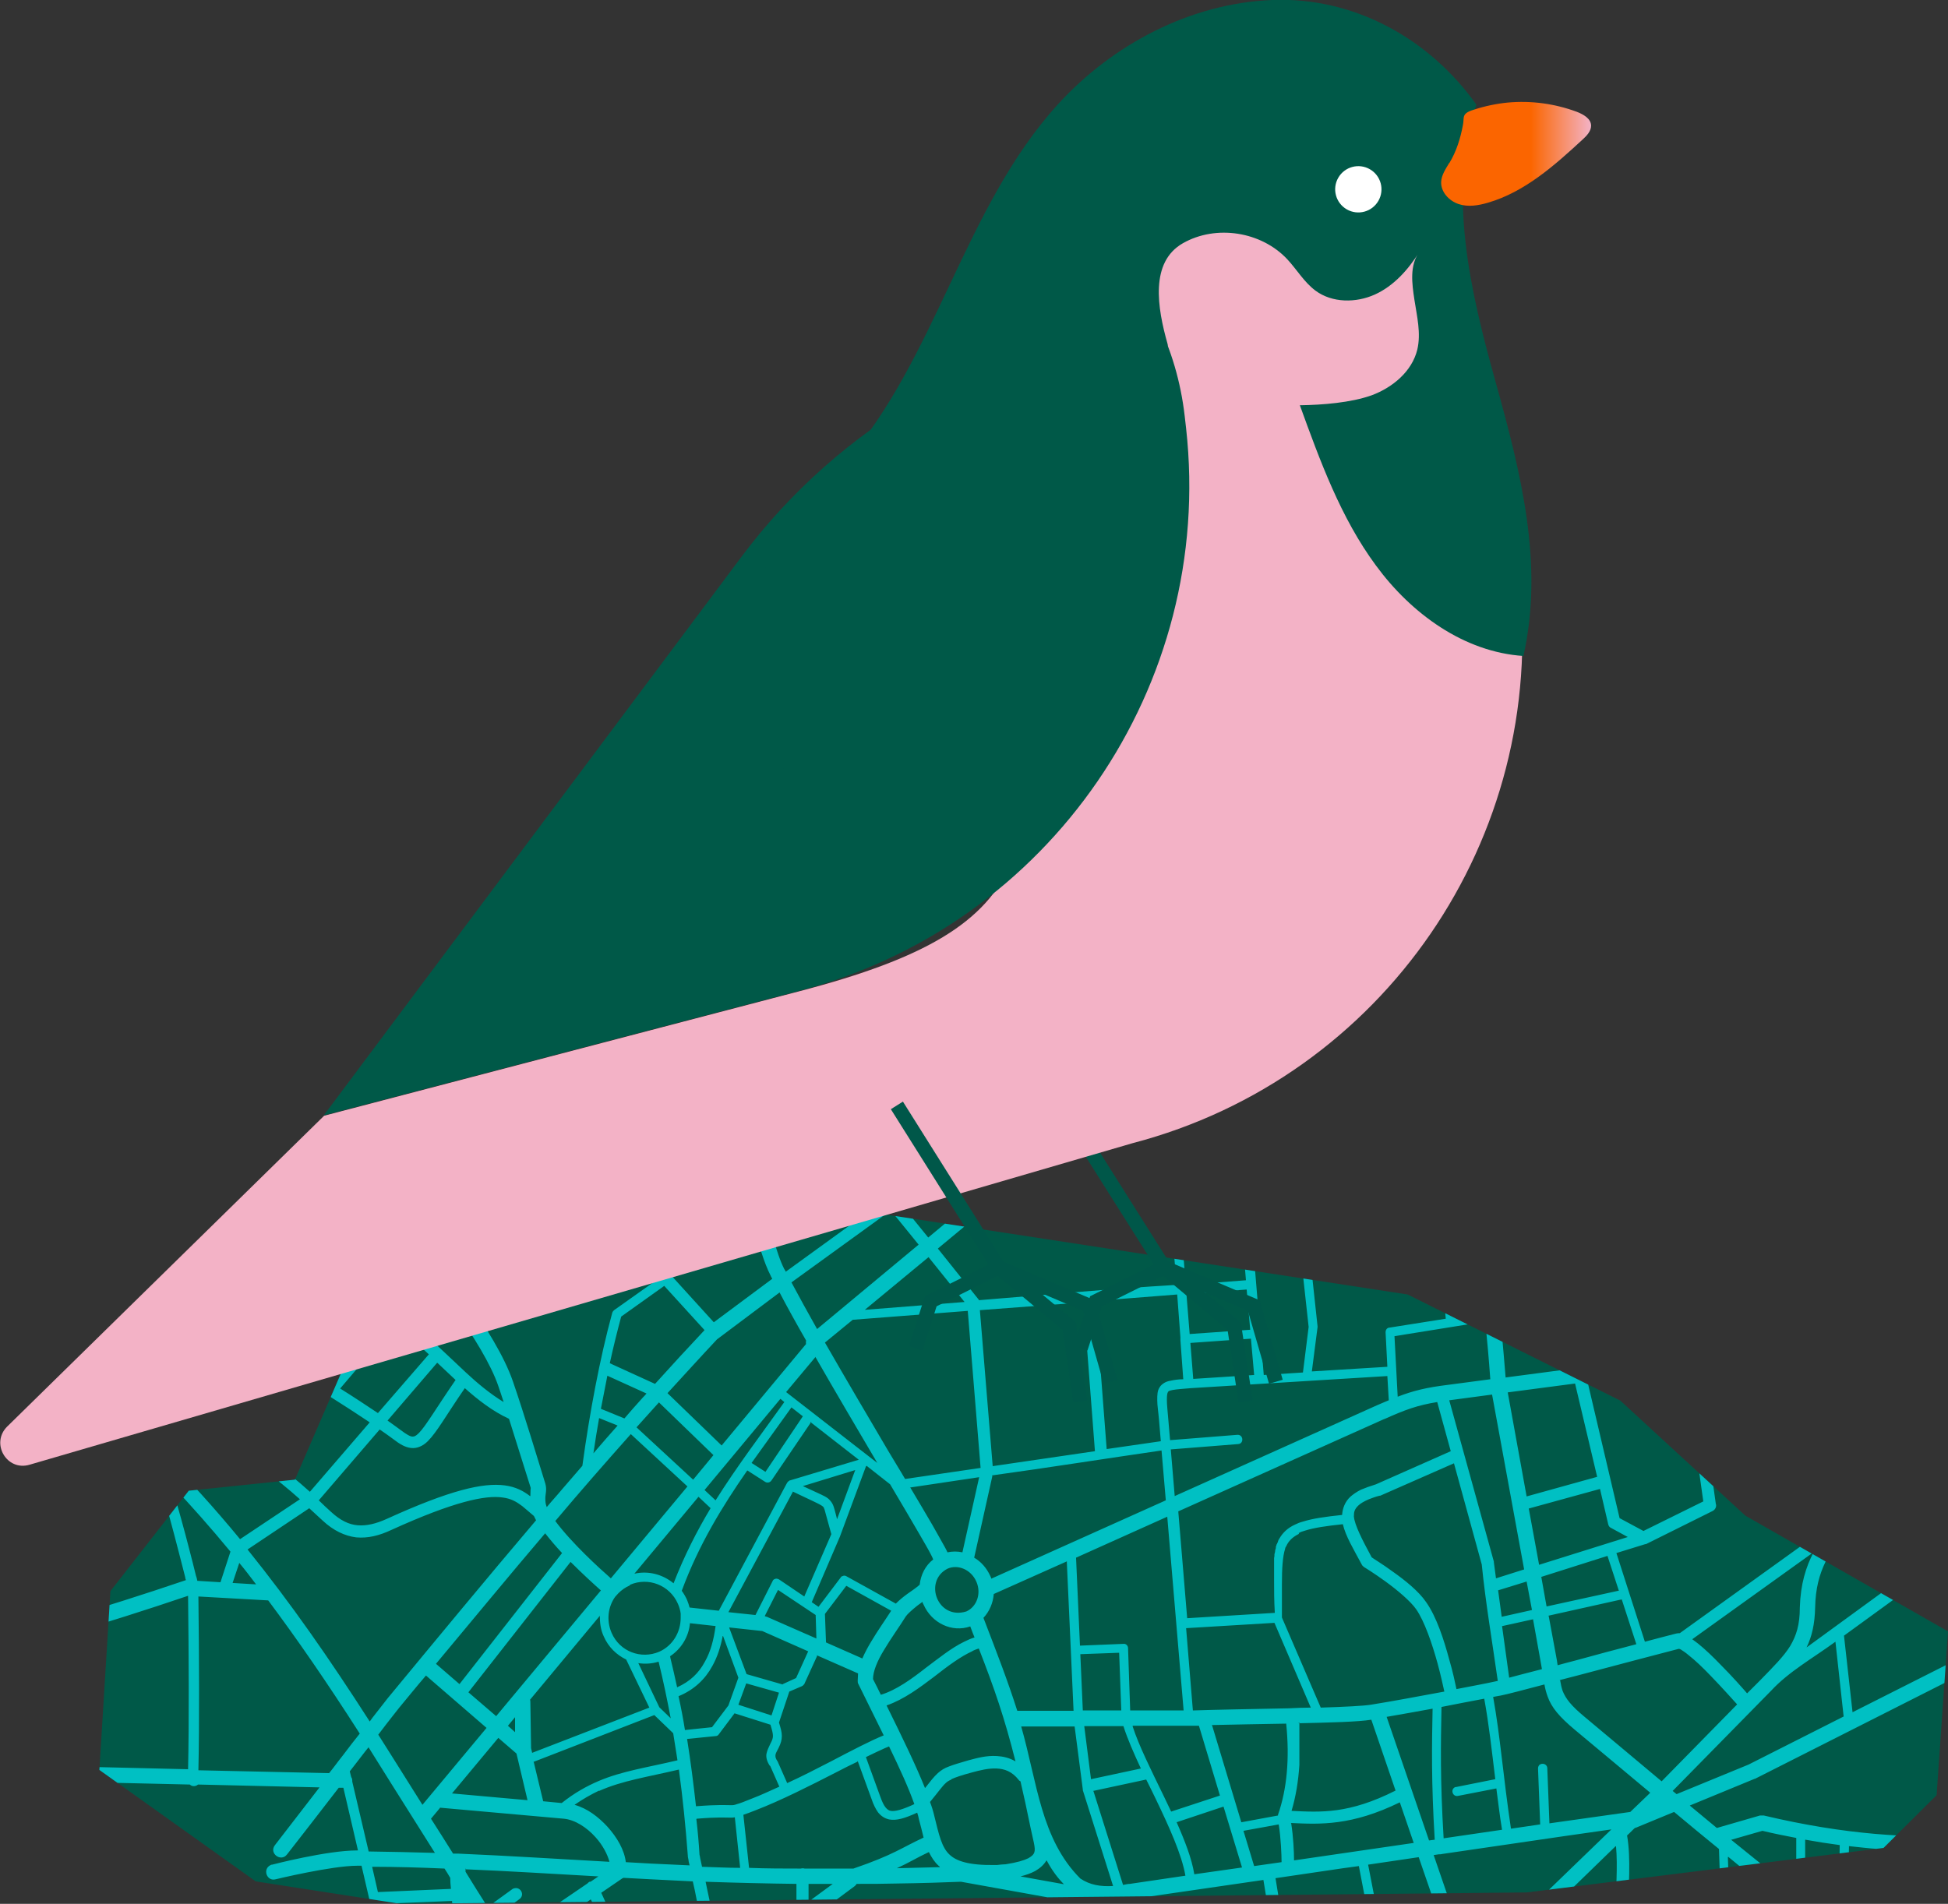
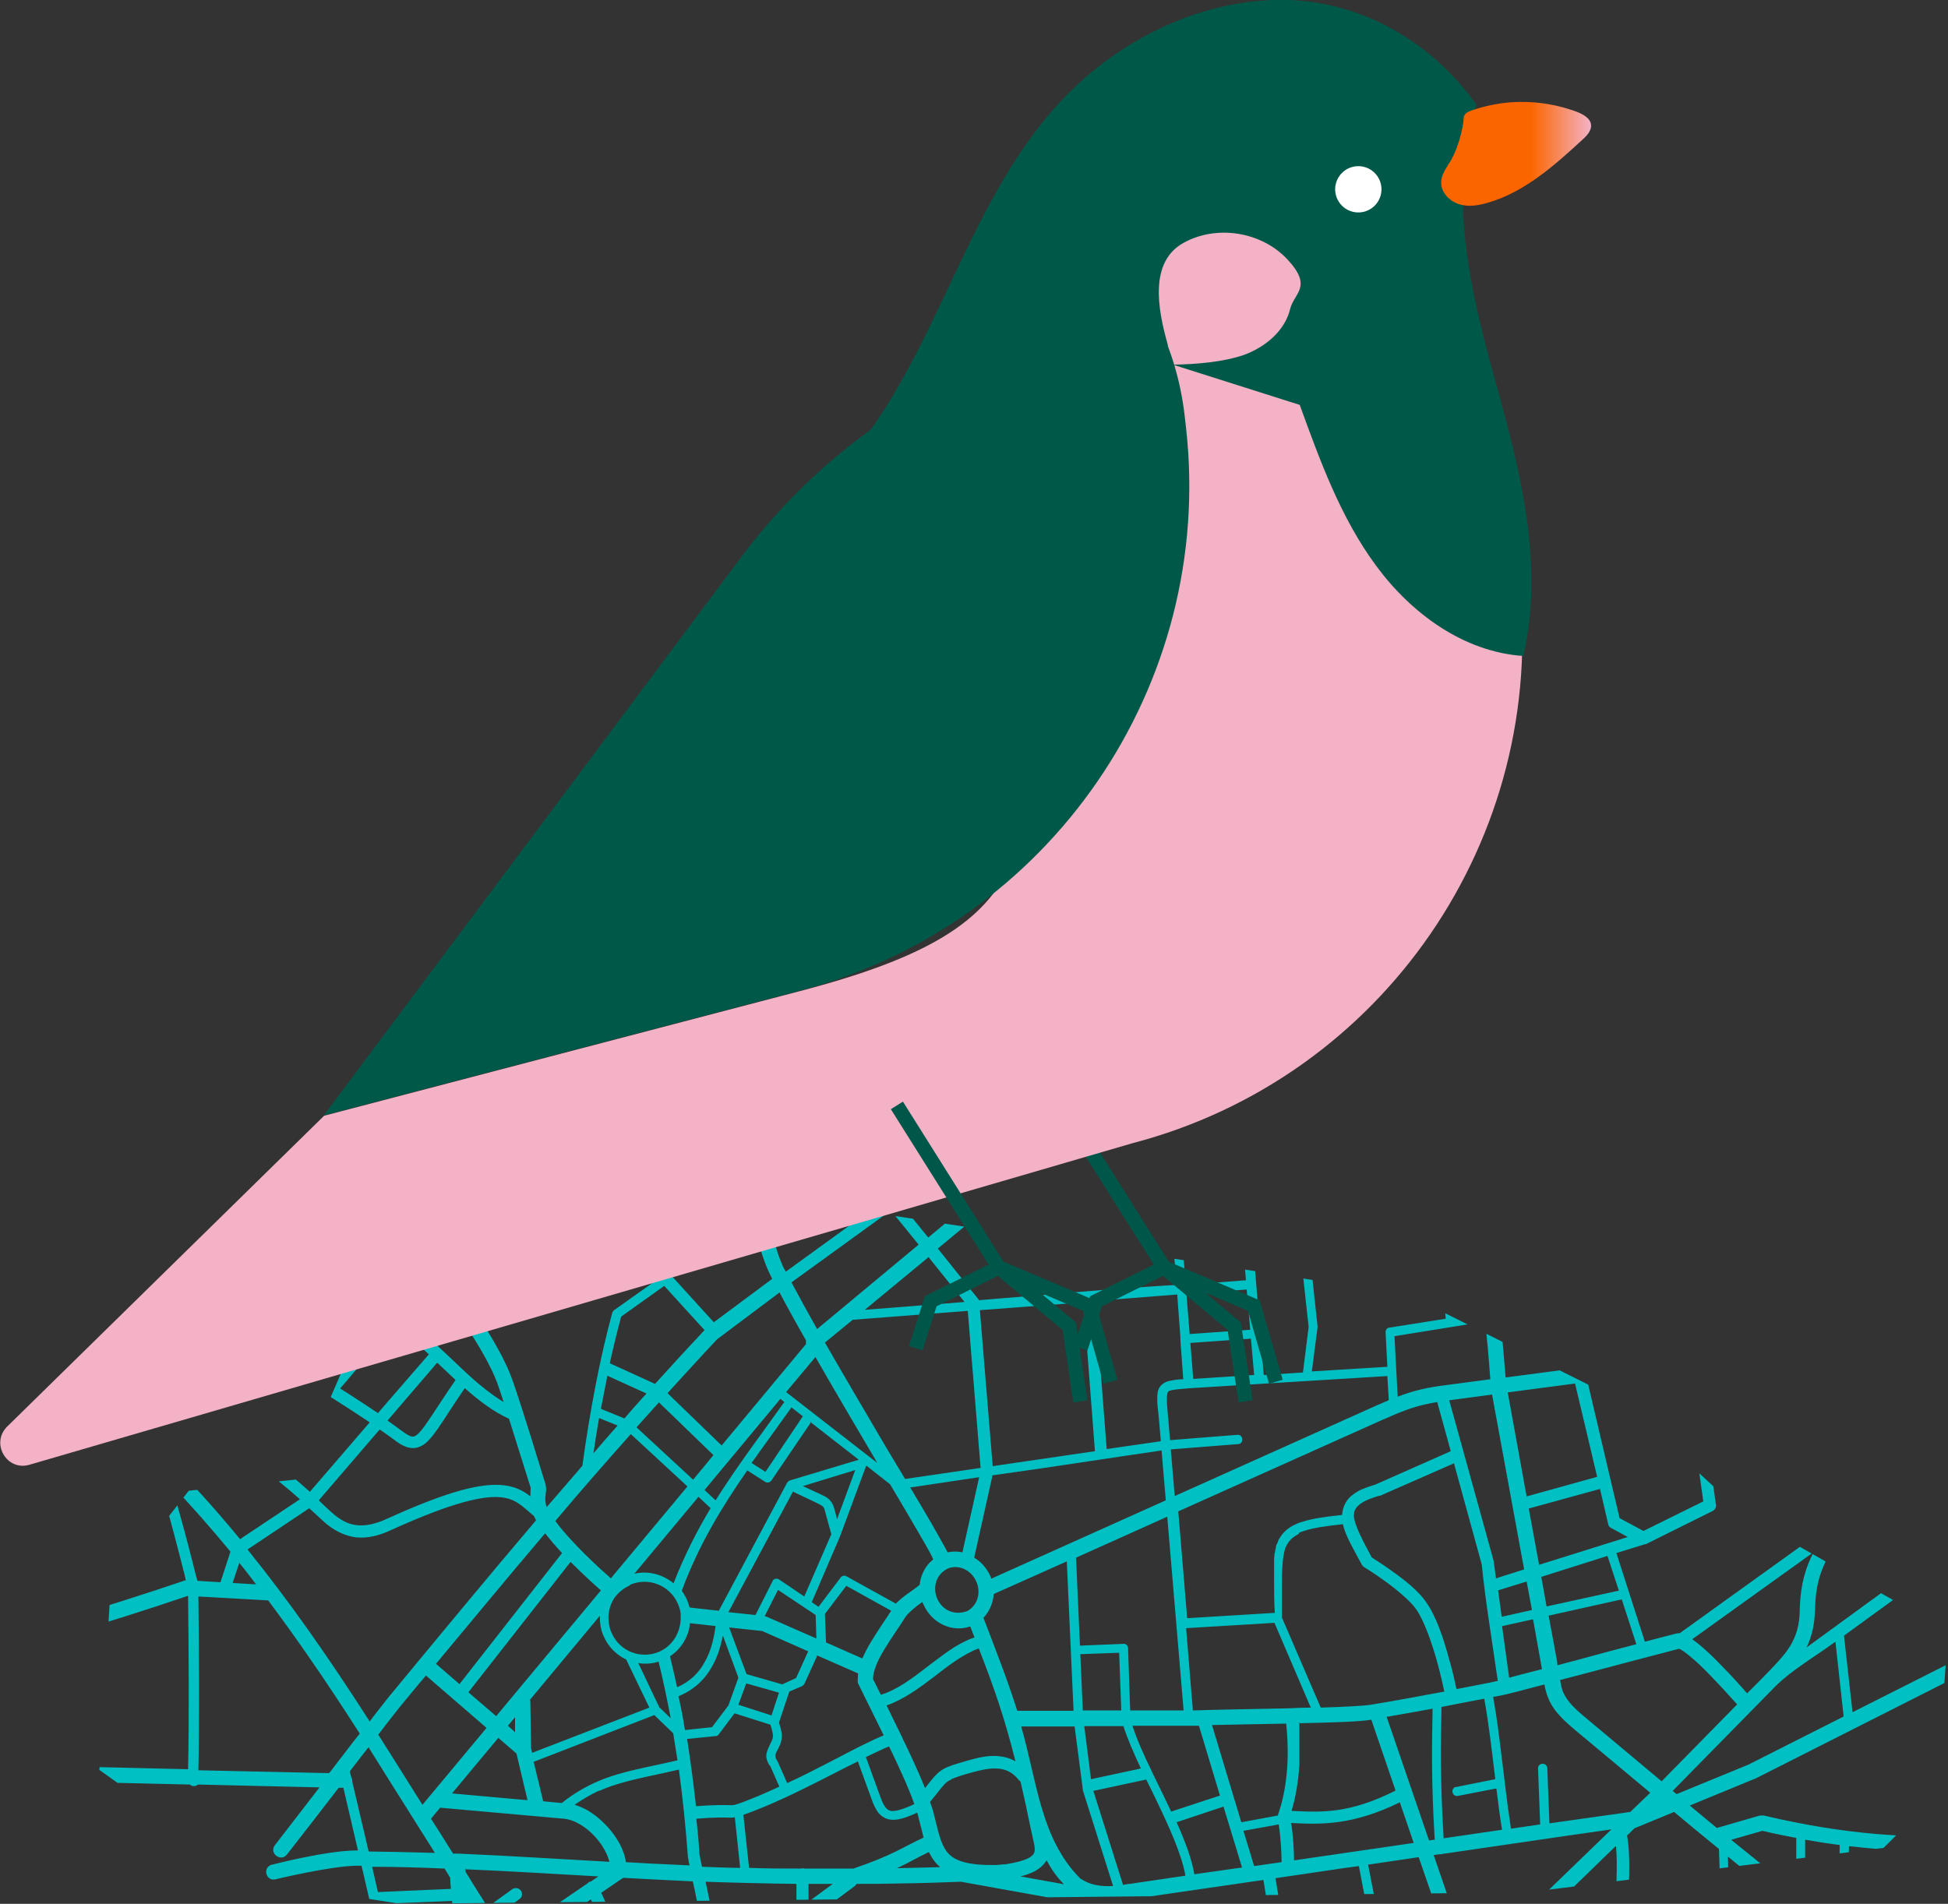
<svg xmlns="http://www.w3.org/2000/svg" id="Layer_2" data-name="Layer 2" viewBox="0 0 546.9 534.6">
  <rect x="0" y="0" width="546.9" height="534.6" fill="#333333" stroke="none" />
  <defs>
    <style>      .cls-1 {        fill: #005948;      }      .cls-2 {        fill: #fff;      }      .cls-3 {        fill: #f3b2c6;      }      .cls-4 {        fill: none;        stroke: #005749;        stroke-miterlimit: 10;        stroke-width: 4px;      }      .cls-5 {        fill: url(#linear-gradient);      }      .cls-6 {        clip-path: url(#clippath);      }      .cls-7 {        fill: #00c0c3;        fill-rule: evenodd;      }    </style>
    <clipPath id="clippath">
      <polygon class="cls-1" points="490 425.6 454.9 393.3 395.2 363.5 211.1 335.3 152.9 366.6 96.7 383.4 82.8 415.5 53 418.6 31 446.8 27.9 497 71.8 528.3 112.5 534.6 428.6 531.4 528.8 518.9 543.7 504.1 546.9 458.1 490 425.6" />
    </clipPath>
    <linearGradient id="linear-gradient" x1="404.6" y1="43.2" x2="446.7" y2="43.2" gradientUnits="userSpaceOnUse">
      <stop offset=".6" stop-color="#fb6500" />
      <stop offset="1" stop-color="#f3b2c6" />
    </linearGradient>
  </defs>
  <g id="Layer_1-2" data-name="Layer 1">
    <g>
      <g>
-         <polygon class="cls-1" points="490 425.6 454.9 393.3 395.2 363.5 211.1 335.3 152.9 366.6 96.7 383.4 82.8 415.5 53 418.6 31 446.8 27.9 497 71.8 528.3 112.5 534.6 428.6 531.4 528.8 518.9 543.7 504.1 546.9 458.1 490 425.6" />
        <g class="cls-6">
          <path id="path4229" class="cls-7" d="M247.3-4.4c-.9.4-1.5,1.4-1.3,2.4l13.6,74.6c.9,4.9,1,7.9,2.1,11,1.1,3.1,3.3,5.7,7.6,9.3,7,5.8,14.1,11.8,21.2,17.7l-.6.6c-24.1,22.8-47,46-70.9,67.1l-57.1,6.1h0s-31.2,3.6-31.2,3.6c-9.4,1.1-17.5,7.2-30.5,8.7-6.2.7-12.8-1.9-19.3-3.9-1.2-.4-2.2-.3-3.7-.2-1.4,0-3.2.3-5.2.6-4,.6-9.1,1.6-14.6,2.8-11.1,2.4-24.3,5.7-34.9,8.5-5.5,1.5-10,3.2-13.3,4.5-1.6.6-3,1.2-3.9,1.4-.9.3-1.5.1-1,.3-2.7-1.1-4.3,3-1.6,4,1.5.6,2.5.2,3.7-.2,1.2-.4,2.6-.9,4.3-1.5,3.3-1.3,7.6-3,12.8-4.4,10.6-2.8,23.7-6.1,34.8-8.5,5.5-1.2,10.5-2.2,14.4-2.8,1.9-.3,3.6-.5,4.8-.6,1.2,0,2.1,0,2.1,0,6.3,2,13.4,4.9,21,4.1,14-1.6,22.7-7.8,30.5-8.7l31.2-3.6,51-5.5c-12.3,10.6-24.9,20.6-38.1,29.8-6.8,4.7-13,8.5-21.6,10.7,0,0-.1,0-.2,0l-91,32.5s0,0,0,0c-11.8,4.6-22,11.8-27.2,24.5h0s0,0,0,0c0,0,0,0,0,0l-7.5,15.4c-7.1,14.7-18,32.9-33.7,37-2.8.7-1.7,4.9,1.1,4.2,8.7-2.3,15.8-7.9,21.6-14.8l3.7,12.5-24.2,9.5s0,0-.1,0c-1.5.7-.5,3,1.1,2.3l24-9.4,4.5,15.1-19.2,8.4s0,0-.1,0l-26.8,15.6c-1.5.9-.2,3.1,1.3,2.2l26.7-15.6,18.9-8.2,4.2,14.1-14.8,7.1s0,0,0,0l-28.4,16.4c-1.5.9-.2,3.1,1.3,2.2l20.7-11.9c3.3,2.5,6.7,5,10,7.7-13.9,8.9-24.1,15.6-24.1,15.6-2.5,1.6,0,5.2,2.4,3.6,0,0,10.8-7.1,25.3-16.3,6.8,5.5,13.5,11.6,20.5,18.5.3.9.5,1.8.8,2.7,2.1,7.6,4.2,15.2,5.7,21.1.8,3,1.4,5.5,1.9,7.4,0,.3.1.5.2.8-48,16.3-87.1,25.2-127.8,35.5-3.7.9-6.4,1.7-9,3-2.7,1.3-5.2,3.1-8.6,5.9l-71.9,59.7c-2.3,1.8.5,5.2,2.7,3.3l71.9-59.7c6.5-5.4,8.8-6.2,16-8,40.5-10.2,79.5-19.1,127.3-35.3.2,16.4.3,35.7,0,48.7l-29.7-.7c-.4,0-.7,0-1,.2-2,1-1.3,4,.9,4.1l30.3.7c.6.6,1.6.6,2.3,0l34.1.8c-4.4,5.7-9.1,11.8-12.5,16.2-1.8,2.3,1.7,4.9,3.4,2.6,4-5.1,9.4-12.1,14.5-18.7h1.3s4.1,17.6,4.1,17.6c0,0-.2,0-.2,0-8.6,0-23.9,4-23.9,4-.1,0-.3,0-.4.1-2.4,1.1-1.1,4.7,1.4,4,0,0,15.7-3.8,22.9-3.8.4,0,.8,0,1.2,0l5.9,25.4-93.1,12.1c-7.9,1-12.2,2.3-19.7,5.7l-109.8,49.2c-2.7,1.2-.9,5.1,1.8,3.9l109.8-49.2c7.4-3.3,10.8-4.4,18.5-5.4l94.2-12.3,10.9,13.7c-1.2.1-2.5.2-3.6.3-.2,0-.3,0-.5,0-2.1.2-4.1.4-5.8.5-.5,0-.9,0-1.3,0l1.5,3.3s0,0,.1,0c1.4-.1,3-.2,4.6-.4l.4,12.1.2.5,2.3-1.6-.4-11.2c1.5-.1,3.2-.3,5-.4l6.7,8.5c-.9,7.4-2.7,14.1-6,19.5-4.6,7.5-9.7,13.6-9.9,25.5,0,4.9-1,7.9-2.7,10.8-1.8,2.9-4.6,5.7-8.5,9.7l-31.4,32c-2,1.9-4,3.8-6.1,5.8l-1.4.6c-.8.3-1.4,1.2-1.3,2.1-34.9,33.4-67.8,67.2-105.8,93.4-6.8,4.7-13,8.5-21.6,10.7,0,0-.1,0-.2,0l-91,32.5s0,0,0,0c-11.8,4.6-22,11.8-27.2,24.5l-7.5,15.4c-7.1,14.7-18,32.9-33.7,37-2.8.7-1.7,4.9,1.1,4.2,18.2-4.7,29.2-24.3,36.5-39.3l7.5-15.4s0,0,0-.1c4.7-11.5,13.6-17.8,24.8-22.2l90.9-32.4c9.3-2.3,16.1-6.6,22.9-11.3h0c39.2-27.1,72.9-61.9,108.5-95.9l33.5-13.9s0,0,.1,0l59.9-30.3c.6,4,.9,8.4.8,13.2-.2,8.5-.3,21.5-.3,33.1-16.7.9-35.3-.2-58-5.6-.4,0-.7,0-1.1,0l-13,3.7c-.1,0-.3,0-.4.2-2.4,1.2-.9,4.7,1.6,4l12.5-3.6c22.7,5.3,41.5,6.4,58.4,5.5,0,12,0,21.7,0,21.7,0,0,0,0,0,0,0,4.2-1.2,7-3.5,9.3-2.2,2.3-5.5,4.2-9.3,5.8-.9.4-1.4,1.3-1.3,2.3l5.2,36.1c.3,2.9,4.7,2.3,4.2-.6l-4.9-34.6c3.4-1.6,6.6-3.4,9.2-6.1,2.9-3,4.8-7.1,4.7-12.4,0,0,0-9.8,0-21.9,12.9-.9,24.8-2.9,36.5-4.9l-.8,1.6c-7.1,14.7-18,32.9-33.7,37-2.8.7-1.7,4.9,1.1,4.2,18.2-4.7,29.2-24.3,36.5-39.3l2.4-5c.2-.2.3-.5.3-.7l3-6.1,30.3,74.6c-30,17.3-72.6,45.3-72.6,45.3-2.5,1.6,0,5.2,2.4,3.6,0,0,45.5-29.9,75.2-46.8l.4-.2h0c4.5-2.6,8.6-4.8,12.1-6.6,6.5-3.3,18-7.5,25.6-10.2.2.3.4.5.7.8,8.6,10.3,24.3,30.3,28.4,42.4,2.6,7.6,5.5,16.9,7.8,24.3,1.1,3.7,2.2,6.9,3,9.2.4,1.2.7,2.1,1,2.8.2.4.3.6.5,1,.1.2.2.4.5.6.2.1.4.3.8.4.4.1,1,.1,1.6,0,1.4-.6,1.8-2.5.6-3.6,0,0,0,0,0-.1-.2-.5-.5-1.4-.9-2.5-.8-2.2-1.8-5.4-2.9-9.1-2.3-7.4-5.1-16.7-7.8-24.4-4.7-13.6-20.2-32.9-28.9-43.4,1.9-.7,3.4-1.2,3.4-1.2.1,0,.3-.1.4-.2,4-2.4,9.7-8.3,17.4-16.8,7.7-8.4,17-19.3,27.1-31,.5-.6,1-1.2,1.5-1.7,10.6,5.3,25.1,11.5,36.9,30.2,10.2,16.1,10.4,26.3,14.6,34.5,7.6,14.7,19.4,34.7,29.1,51.2,4.9,8.2,9.3,15.6,12.4,20.8,1.5,2.6,2.8,4.8,3.5,6.2.4.7.6,1.2.8,1.5,0,1.5,1.7,2.5,3,1.8.5-.2.9-.7,1.1-1.1.2-.4.2-.7.2-.9,0-.4,0-.6,0-.8,0-.3-.2-.5-.3-.8-.2-.5-.5-1.1-.9-1.9-.8-1.5-2.1-3.7-3.6-6.4-3.1-5.3-7.5-12.6-12.4-20.9-9.8-16.4-21.6-36.5-29-51-3.5-6.9-4.2-18.1-14.8-34.9-12.1-19-27.3-26.1-37.7-31.2,12.4-14.4,25.6-29.7,38.1-43.3,9.8,10.2,14.1,16.3,20.5,23.7,6.4,7.4,13.1,14.6,19.8,21.7,12.5,13.4,34.8,41,34.8,41l3.3-2.7s-22.2-27.5-35-41.2c-6.7-7.1-13.3-14.3-19.7-21.6-.5-.6-1-1.2-1.5-1.7l66.4-70c7.2,9.3,14.4,16.3,21.7,23.8h0s0,0,0,0c7.2,6.7,8.3,8.4,11.7,17.5h0s0,0,0,0c9.7,23.7,17.2,44.3,23.9,63.7l4.1-1.4c-6.7-19.5-14.2-40.1-23.9-63.9-3.5-9.2-5.5-12.3-12.8-19.1,0,0,0,0,0,0h0c0,0,0,0,0,0-7.2-7.5-14.3-14.3-21.2-23.2l49.3-23.2,37.5,63.9c2.5,4.3,6.5,12.5,8,17.1,8.2,25.1,15.7,51.4,20.3,72.9,1.6,25.1,3.6,41.7,5.6,66.2.2,2.9,4.6,2.6,4.3-.3-2-24.6-4.1-41.2-5.6-66.3,0-.1,0-.2,0-.3-4.7-21.8-12.3-48.2-20.5-73.5-1.7-5.2-5.6-13.3-8.3-18l-37.3-63.5,15.3-1.6,5,35.3c.3,2.9,4.7,2.3,4.2-.6l-4.9-34.6c.6-.3,1.1-.5,1.7-.8l14.9-1.6c.1,0,.2,0,.3,0,18.2-4.7,29.2-24.4,36.5-39.3l2.4-5c.2-.2.3-.5.3-.7l4.7-9.7s0,0,0-.1c4.7-11.5,13.6-17.8,24.8-22.2l90.9-32.4c9.3-2.3,16.1-6.6,22.9-11.3,41.7-28.8,77.1-66.2,115.2-102.3,0,0,0,0,0,0l31.4-32.1c3.9-3.9,6.9-6.9,9-10.4,2.2-3.5,3.3-7.5,3.4-13,.2-10.8,4.4-15.5,9.2-23.3,6.7-10.9,7.7-25.5,7.1-39.8-.5-14.4-2.7-28.6-2.9-38.4,0-1.6-1.6-2.6-3-1.9-.8.4-1.3,1.2-1.2,2,.2,10.3,2.4,24.5,2.9,38.5.5,14-.6,27.9-6.5,37.4-4.6,7.5-9.7,13.6-9.9,25.5,0,4.9-1,7.9-2.7,10.8-1.8,2.9-4.6,5.7-8.5,9.7l-31.4,32c-38.2,36.1-73.5,73.4-114.6,101.8-6.8,4.7-13,8.5-21.6,10.7,0,0-.1,0-.2,0l-91,32.5s0,0,0,0c-9.8,3.9-18.5,9.5-24.1,18.6-5.2-12-12-26.7-19.4-41.6l19.4-9.9c2.5-1.2.7-5-1.8-3.9,0,0,0,0-.1,0l-19.3,9.8c-6.9-13.8-14.3-27.5-21.4-39.3.2-.2.5-.4.8-.6l71-52.6c.4-.3.7-.7.8-1.2,4.2,0,8.3,0,12-.1,9.2-.2,16.8-.4,22.2-.7,2.7-.1,4.9-.2,6.4-.3s2.2-.1,2.8-.2c3.4-.5,5.9-1.1,7.8-2.1,1.9-1,3.2-2.5,3.7-4.1,1.1-3.3-.4-6.3-1-9.2-5.9-28.2-9.3-37.2-17.6-58.4-1-2.7-5.1-1.1-4,1.6,8.4,21.2,11.5,29.7,17.4,57.7.7,3.4,1.4,5.9,1.1,7-.2.6-.5,1-1.7,1.7-1.2.6-3.2,1.2-6.4,1.7.2,0-.9,0-2.4.2-1.5,0-3.6.2-6.3.3-5.4.2-12.9.5-22.1.7-18.3.3-42.8.3-68.7-1.1-6.9-.4-13.7-.8-20.5-1.2l-9.4,3.8c4.8.3,9.7.6,14.6.8l-25.3,17.3c-2.3-3.7-4.6-7.4-6.9-11l-4,1.6c2.3,3.7,4.7,7.4,7,11.2l-7.3.9c-.4-4.1-.7-7.9-1.1-11.6l-4.2,1.7c.3,3.4.7,6.8,1,10.5l-59.7,7.8-1.8-10.5c4.5-1,8.4-3,11.1-5.7,3.1-3.8,4.6-7.6,3.7-11.3,4.3-.9,10.8-2.3,15.7-2.7l-1.8-4.2c-5.7.6-12,1.9-15.8,2.8,0,0,0,0,0-.1-.1-.1-.2-.3-.4-.4.4-.5.7-1,1-1.4,2.7-3.5,6.4-8.3,10-12.9l-2-4.5c-4.1,5.3-8.3,10.7-11.4,14.8-.2.2-.5.6-.8,1-4.6-3.1-11.1-3.9-15.8-3.5l-3.6-14.4,31.1.7,3.4-4.2-35.2-.8c.3-13,.2-32.4,0-48.8l20.9,1.2c.2,0,.4,0,.7,0,7.6,10.2,15.7,21.9,24.3,35.3l2.8-3.5c-22.8-35.5-41.7-58.4-59.4-75.6-1.3-4.7-2.5-9.1-3.5-12.9-.8-2.9-1.5-5.5-1.9-7.3-.2-.9-.4-1.6-.5-2.2,16.6-10.3,34.5-21.1,46.1-26.9,10.3-5.2,33.3-12.9,33.3-12.9.1,0,.3-.1.4-.2,4-2.4,9.7-8.3,17.4-16.8,7.7-8.4,17-19.3,27.1-31,20.2-23.5,43.4-50.5,62-68.7,18.9-18.4,55.9-50.2,55.9-50.2,1.9-1.6,0-4.7-2.3-3.6-.2,0-.3.2-.5.3,0,0-36.9,31.7-56.1,50.4-18.9,18.4-42.1,45.5-62.3,69-10.1,11.7-19.4,22.6-27,31-7.5,8.3-13.6,14.2-16.3,15.9-.5.2-22.6,7.5-33.5,13-11.6,5.9-29,16.3-45.3,26.4l-17.9-60.5c4.8-6.6,8.6-13.8,11.7-20.2l7.5-15.4s0,0,0-.1c4.7-11.5,13.6-17.8,24.8-22.2l90.9-32.4c9.3-2.3,16.1-6.6,22.9-11.3,41.7-28.8,77.1-66.2,115.2-102.3,0,0,0,0,0,0l31.4-32.1c3.9-3.9,6.9-6.9,9-10.4,2.2-3.5,3.3-7.5,3.4-13,.2-10.8,4.4-15.5,9.2-23.3,6.7-10.9,7.7-25.5,7.1-39.8-.5-14.4-2.7-28.6-2.9-38.4,0-1.6-1.6-2.6-3-1.9-.8.4-1.3,1.2-1.2,2,.2,10.3,2.4,24.5,2.9,38.5.5,14-.6,27.9-6.5,37.4-4.6,7.5-9.7,13.6-9.9,25.5,0,4.9-1,7.9-2.7,10.8-1.8,2.9-4.6,5.7-8.5,9.7l-31.4,32c-38.2,36.1-73.5,73.4-114.6,101.8-6.8,4.7-13,8.5-21.6,10.7,0,0-.1,0-.2,0l-91,32.5s0,0,0,0c-11.8,4.6-22,11.8-27.2,24.5h0s0,0,0,0c0,0,0,0,0,0l-7.5,15.4c-7.1,14.6-17.9,32.8-33.6,37l-6.9.7s0,0,.1-.1c2.9-3,4.8-7.1,4.7-12.4,0,0-.2-40.3.2-58.9.3-11.6-1.9-20.7-3.7-28.9-1.8-8.2-3.2-15.3-1.8-23.7.9-5.2.9-8.7,1.8-11.4.9-2.7,2.7-5.2,7.8-9l71-52.6c2.1-1.5.3-4.7-2.1-3.7-.2,0-.3.2-.5.3l-71,52.6c-5.5,4.1-8.1,7.4-9.3,11.1-1.2,3.7-1.2,7.2-2,12.1-1.5,9.2,0,17.1,1.9,25.3,1.8,8.2,3.9,16.8,3.6,27.8-.4,18.8-.2,59-.2,59,0,0,0,0,0,0,0,4.2-1.2,7-3.5,9.3-1.5,1.5-3.4,2.9-5.7,4l-5.2.6c-20.5-11.7-44.7-31.7-69.3-52.3l27.6-28.1c3.9-3.9,6.9-6.9,9-10.4s3.3-7.5,3.4-13c.2-10.8,4.4-15.5,9.2-23.3,6.7-10.9,7.7-25.5,7.1-39.8-.5-14.4-2.7-28.6-2.9-38.4,0-1.6-1.6-2.6-3.1-1.9-.8.4-1.3,1.2-1.2,2,.2,10.3,2.4,24.5,2.9,38.5.5,14-.6,27.9-6.5,37.4-4.6,7.5-9.7,13.6-9.9,25.5,0,4.9-1,7.9-2.7,10.8-1.8,2.9-4.6,5.7-8.5,9.7l-27.8,28.4c-7.2-6-14.4-12.1-21.5-18-4-3.3-5.4-5.2-6.3-7.4-.8-2.2-1-5.2-1.9-10.3L250.2-2.7c-.2-1.4-1.7-2.2-2.9-1.6h0ZM293.9,113.4c22.7,19,45.3,37.7,65.2,50l-132.7,14.2c22.5-20.2,44.1-42,66.6-63.3,0,0,0,0,0,0l.9-.9ZM220.9,182.5l53.4-5.7c-9.1,7.9-36.1,31.3-51.9,46.8-5.2,5.1-10.8,10.9-16.6,17.1,0,0,0,0,0,0-10.1-10.2-17.7-17.1-24.2-26.7,13.7-9.7,26.7-20.3,39.4-31.5h0ZM61.9,261.2c.7-.3,1.4-.6,2.1-.9l49.7-17.7c-12.5,12.2-29.1,26.5-36.5,36-4.3,5.5-6.1,9.3-7,12.4-.8,2.7-1.1,4.7-2,7.1-13.7-9.3-25.3-17-27.5-18.5,4.6-8.9,12.1-14.4,21.3-18.3ZM122.2,239.6l32.8-11.7c9.3-2.3,16.1-6.6,22.9-11.3h0c0,0,.1,0,.2-.1.1.2.3.4.4.6l-38.6,46.7c-6.5-8.7-12.5-17.6-17.3-23.7,0-.1-.2-.2-.3-.4ZM118.9,242.3c0,0,.1.2.2.3,3.5,4.5,7.8,10.7,12.6,17.3l-11.8,10.9c-4.6,4.4-7.4,6.8-11.8,10.8-.2.1-.4.3-.5.5l-8,7.4c-.3.3-.5.7-.6,1.1-1.6-.6-3.3-.9-4.9-.4-.7.2-1.3.5-1.9.8-4.3,2.3-7.7,7.3-10.3,12-.6,1.1-1.2,2.2-1.7,3.2-3-2.1-6-4.1-9.1-6.2,1.4-3.1,1.6-5.5,2.4-8.1.8-2.7,2.3-6,6.5-11.3,7.5-9.5,26.1-25.4,39-38.4ZM180.5,219.9c1.3,1.7,2.7,3.4,4.1,5l-38.5,46.6c-1.3-1.6-2.7-3.3-4-5,0,0,0,0,0-.1l38.5-46.6ZM281.6,176.2c3.6,6.6,7.3,12.2,10.9,17.1l-32.4,34.1c-.3.1-.5.4-.6.6l-6.9,7.3c-6.8-6.1-13.7-12.1-18.7-16.8,19.7-18.3,47.3-42.1,47.3-42.1.1,0,.2-.2.3-.3ZM286.1,175.5l54.8-5.9-45,21.2c-3.3-4.5-6.6-9.5-9.9-15.3ZM37.4,286.3l16.2,39.9c-1.3,2.1-2.6,4.1-4,6.1,0,0,0,.1-.1.2l-28.7-15.3c4.4-6.3,7.9-13.1,10.9-19.1l5.7-11.8ZM41.7,285.4c5.5,3.7,15.4,10.3,25.8,17.4-.1.2-.2.3-.3.5-1,1.9-2.5,4.5-4.3,7.6-1.9,3.2-4.1,7-6.5,10.8l-14.8-36.3ZM186.8,227.6c4.7,5.2,9.9,10.1,15.9,16.2,0,0,0,0,.1.1-12.9,14-26.4,29.7-39,44.4-5-2.8-10.3-8-15.6-14l38.6-46.7ZM133.7,262.7c1.6,2.2,3.2,4.4,4.9,6.5.8,1,1.6,2,2.4,3l-12.5,12.2-8.7-9,13.9-12.8ZM231.4,220.9c2.8,2.6,6.1,5.6,9.7,8.8l-22.6,24.8c-2.7-3.1-5.8-6.6-9.7-10.7,5.8-6.2,11.4-12,16.6-17.1,1.8-1.8,3.9-3.7,6-5.7ZM351.3,168.5l15.2-1.6,3.2,32.9-18.4-31.3ZM347.4,170.4l19.9,33.9-43.5,17c-1.2-1.4-2.7-2.8-4.5-4.4,0,0,0,0,0,0h0c0,0,0,0,0,0-7.2-7.5-14.3-14.3-21.2-23.2l49.3-23.2ZM294.6,196.1c7.2,9.3,14.4,16.3,21.7,23.8h0s0,0,0,0c1.6,1.4,2.8,2.6,3.9,3.7l-21.9,22.3-7.2-7.4c-.5-.5-1.2-.7-1.9-.4-.2,0-.4.2-.6.4l-15.8,16.1c-2.7-3-6.4-6.5-10.4-10.3l7.6-7c.6-.5.6-1.4,0-1.9l-6.9-6.3,31.4-33.1ZM20.4,319.9l28.3,15.1c0,.5,0,1.1,0,1.6.1,1.4.5,2.7.8,3.9.5,2,1.9,4.6,3.1,6.8,1.1,1.9,2,3.3,2.2,3.7-1,1.9-2,3.8-3,5.7-1.7-.3-3-1.1-4.3-2.2-1.4-1.2-2.7-2.7-4.4-4-1.7-1.3-3.8-2.3-6.5-2.3-2,0-4.4.6-7.2,2,0,0,0,0-.1,0l-9-30.2ZM117.3,277.8l8.7,9.1-4.9,4.8-9.5-8.6,5.7-5.3ZM409.4,149.7l3.7,12.5-22.7,8.9c-1.5-2.5-2.8-4.6-3.9-6.4h1c.1-.1.2-.1.3-.2,8.7-2.3,15.8-7.9,21.6-14.8ZM372.6,166.2l9.2-1c2.8,4.5,8.7,14.4,14.6,24.4l-22.2,13-3.4-35.5c.6-.3,1.2-.6,1.7-.8ZM109,285.4l9.6,8.7-7,6.8h0c-1.2-1.3-2.6-2.8-4.1-4.3-1.7-1.7-3.7-3.3-5.7-4.6,0,0,0,0,0,0l7.2-6.6ZM94.1,293c.2-.1.5-.2.7-.3,1.3-.4,3,0,5,1.1,2,1.1,4,2.8,5.9,4.7,1.1,1.1,2.2,2.2,3.1,3.2l-22.5,8.8c-1.3-.9-2.7-1.9-4.1-2.8.5-1.1,1.1-2.3,1.8-3.5,2.7-4.8,6.3-9.7,10-11.3ZM69.6,304.3c2.9,2,5.8,4,8.7,5.9,0,0,0,0,0,0-.4,1-.8,1.8-1,2.4-.1.3-.2.5-.3.7,0,.2-.2.3,0,.2-5.4,8.3-10,15.9-14.3,23.4l-5-12.2c2.8-4.4,5.3-8.8,7.5-12.5,1.8-3.1,3.3-5.8,4.4-7.7,0-.1,0-.2.2-.3ZM205.9,247c2.8,2.9,5.2,5.5,7.3,7.9l-2.6,3.6-8.3-7.4c1.2-1.4,2.5-2.7,3.7-4ZM143.2,274.9c2,2.4,4,4.6,6,6.8-6,7.5-11.8,13.9-17.4,19.7l-8.1-7.4,19.5-19.1ZM243.7,232c2.2,1.9,4.3,3.8,6.5,5.8l-24.3,25.6c-1.7-2-3.4-4.1-5.2-6.3l22.9-25.1ZM200.4,252.9l8.5,7.6-2.7,3.7-8.8-7.9c1-1.1,2.1-2.3,3.1-3.4ZM195.6,258.2l9,8.1-2.6,3.5-9.3-8.3c1-1.1,1.9-2.2,2.9-3.3ZM391.7,173.4l22.1-8.6,4.5,15.1-18.1,7.8c-3-5-5.9-10-8.5-14.3ZM261.4,231l5.9,5.4-6.7,6.2c-1.8-1.6-3.6-3.3-5.5-5l6.3-6.6ZM80.5,311.7c1.2.8,2.5,1.7,3.6,2.5,9.5,10.8,14.2,16.5,19.2,22.7l-14.7,11.3-10.7-6.9c-.4-.2-.8-.3-1.2-.1-.9.4-1,1.7-.2,2.3l9.9,6.4-3.8,2.9c-3.3,1.7-7.1,3.7-11.2,6l-7.6-18.8c4.6-8.1,9.5-16.2,15.2-25,.2-.3.2-.3.3-.5,0-.2.2-.4.3-.7.2-.5.5-1.2.8-1.9ZM191,263.4l1.3,1.2c-8.5,11.9-9,24.7-9,30.6l-1.9,2.5c-5-3.2-9.8-5.5-13.8-7.5,7.6-8.8,15.4-17.9,23.3-26.8ZM121.2,296.4l8.2,7.4c-2.3,2.3-4.6,4.5-6.9,6.6l-8-7.5,6.7-6.5ZM151.6,284.1c3.1,3,6.2,5.5,9.4,7.4-.3.3-.6.7-.9,1-5.9,6.9-11.5,13.4-16.7,19.3l-9.1-8.2c5.6-5.7,11.3-12.1,17.3-19.5ZM88.3,312.5l22.2-8.7c0,.1.2.3.3.4l9.1,8.6c-6.1,5.5-12,10.6-18,15.7-3.5-4.2-7.6-9.1-13.6-16ZM252.8,240.2c1.8,1.6,3.6,3.3,5.4,4.9l-25.4,26.3c-1-1.2-2.1-2.4-3.1-3.5-.5-.6-1-1.2-1.5-1.7l24.6-25.9ZM194.3,266.4l6.2,5.6-14.5,19.7c.3-6.3,1.8-16.1,8.3-25.2ZM215.4,257.5c4,4.7,7.1,8.7,11,13.1,1.1,1.3,2.2,2.5,3.4,3.8l-5.2,5.4-7.2,6.7c-.1,0-.2.2-.3.3l-22.6,21.1c-3.3-3.3-6.7-6-10-8.3l31-42.1ZM54.8,329.1l5.1,12.5c-1.2,2.2-2.4,4.4-3.6,6.6-.4-.7-.9-1.5-1.4-2.4-1.2-2.1-2.5-4.8-2.9-6.1-.3-1.2-.6-2.4-.7-3.5,0-1.1,0-1.9.5-2.6,1-1.5,2-3,3-4.6ZM260,246.8c4.5,4.1,8.4,8,11.1,11,4,4.5,7,9.3,10.3,14.7l-26.2,23.5c-2.1-2.4-4.1-4.6-5.9-6.5-5-5.3-10-10.7-14.8-16.2l25.6-26.5ZM131.9,306.1l9.3,8.4c-2.9,3.3-5.6,6.3-8.1,9.1-7.5,8.3-13.6,14.2-16.3,15.9-.1,0-2,.7-4.6,1.6-3-3.7-5.5-6.7-8-9.9,9.1-7.8,18.2-15.5,27.8-25ZM31.9,351.8c2-.8,3.6-1.2,4.9-1.2,2.1,0,3.5.7,4.9,1.7.3.2.5.4.8.7l-8.5,12.2-3.8-12.7c.6-.3,1.2-.6,1.7-.8ZM401.5,189.9l17.5-7.6,4.2,14.1-13.7,6.6c-2.3-3.7-4.8-7.9-7.4-12.2-.2-.3-.3-.6-.5-.9ZM397.7,191.9c.2.4.4.7.6,1.1,2.5,4.2,5,8.4,7.3,12l-24.6,14.2-7.5-12.8c.3-.2.5-.5.7-.8l23.5-13.7ZM163.7,295l15.2,45.1-16.1-8.9-16.9-15.6c5.4-6.2,11.3-13,17.4-20.2.1-.1.2-.2.3-.4ZM326.1,224l42.9-16.8,5.6,9.6-43.1,17.6c-1.8-4.6-3.2-7.6-5.4-10.5ZM322.5,226.3c2.3,2.9,3.5,5.7,5.6,11.2h0s0,0,0,0c2.1,5.2,4.1,10.2,6,15.1l-3.7,2.4c-.2-.2-.4-.3-.6-.3l-13-3.3-5.3-4.6,2.8-2.8c1-1,0-2.7-1.4-2.1-.1,0-.3.2-.4.3l-28.6,28c-.6-1-1.2-2-1.8-2.9l40.3-41ZM167.2,294.8c10.3,5.1,23.6,11.7,34.6,29,10.2,16.1,10.4,26.3,14.6,34.5.1.3.3.5.4.8l-16.4,12.2-11.9-13.1-21.4-63.4ZM289.9,242.2l6,6.2-15.6,15.9c-1.6-2.4-3.3-4.8-5.2-7.1l14.7-15ZM61.1,344.7l6.6,16.2c-5.7,3.2-11.7,6.9-17.9,10.6-.6-1.8-.9-2.6-.9-3.1,0-.6.6-1.6,1.9-4.3,3.4-6.7,6.8-13.1,10.3-19.4ZM44.3,354.8c.5.5,1,1,1.6,1.5,1.3,1.1,2.8,2.1,4.7,2.6-.7,1.3-1.4,2.7-2.1,4.1h0c-1.3,2.6-2.1,3.7-2.2,5.3,0,1.3.4,2.5,1.2,4.7-3.2,2-6.4,3.9-9.6,5.9l-3.1-10.4,9.5-13.6ZM231.5,276.4c4.8,5.4,9.8,10.7,14.7,16,1.8,2,3.9,4.3,6,6.7l-9.3,12.8-23-24.2,6.5-6s0,0,0,0l5.1-5.3ZM144.2,317.5l15.9,14.7-31.2,30c-5-6.8-10.1-13.1-13.9-17.7,1.9-.7,3.4-1.2,3.4-1.2.1,0,.3-.1.4-.2,4-2.4,9.7-8.3,17.4-16.8,2.5-2.7,5.2-5.7,8-8.9h0ZM332.5,236.9l43.5-17.8,8.9,15.1c2.5,4.3,6.5,12.5,8,17.1,3.5,10.9,7,22,10.1,32.9-16.6,4.8-32.3,8.9-47.9,12.9-6.4-18.4-13.5-37.9-22.6-60.2ZM309.8,248.6l5.7,4.9c.2.1.3.2.5.3l11.7,3-11.2,7.2c-.8.5-1,1.6-.5,2.4,1.9,2.7,3.5,6,5,9.6l-23.6,16c-2.7-4.4-5.6-9.1-8.5-13.8-1.2-2-2.3-3.8-3.4-5.6,0,0,0,0,0,0l24.4-23.8ZM104.9,338.9c.9,1.2,1.9,2.4,3,3.6-4.5,1.6-9.9,3.6-15.1,5.7l12.1-9.3ZM218,289.4l23.4,24.6-1,1.4c-.5.6-.4,1.5,0,2.1l.3.3-29.3,14.5c-1.6-3.3-3.5-7-6-10.9-2.9-4.6-6-8.4-9.2-11.8l21.7-20.3ZM31.3,371.6l2.8,9.5c-3.8,2.4-7.6,4.7-11.1,7-3.2-2.6-6.5-5.1-9.7-7.6l3.7-2.1,14.4-6.9ZM423.9,198.9l2.8,9.5c-3.3,2.1-6.5,4.1-9.6,6.1-.4-.4-.8-1-1.4-1.8-1-1.4-2.3-3.3-3.7-5.6-.4-.6-.8-1.3-1.2-2l13.1-6.3ZM407,207.2c.5.7.9,1.5,1.4,2.2,1.5,2.3,2.7,4.2,3.8,5.8.5.6.8,1.2,1.2,1.6-12.7,8.1-22.1,14.2-24.5,15.8-.1-.2-.2-.4-.3-.6l-6.2-10.6,24.7-14.3ZM89.6,354.2c.5-.2,1-.4,1.5-.6,2.6,2.4,4.9,4.5,7,6.4l-19,19.8c-4-2.5-7.8-4.8-10.9-6.8-2.4-1.5-4.4-2.9-5.8-3.9,3.6-2.1,7.1-4.2,10.3-6l.4-.2h0c4.5-2.6,8.6-4.8,12.1-6.6,1.3-.7,2.8-1.3,4.4-2.1h0ZM94.6,352.1c5.5-2.2,11.6-4.4,16.2-6.1.2.3.4.5.7.8,8.6,10.3,24.3,30.3,28.4,42.4.5,1.4,1,3,1.5,4.5-3.8-2.3-7.5-5.4-10.6-8.3-16.5-15.6-22.2-20.4-36.2-33.4ZM59.1,370.9c1.7,1.3,4.1,2.9,7.2,4.9.7.4,1.5.9,2.2,1.4l-14,20.2c-1.1-1-2.2-2.1-3.3-3.2-3.7-3.8-7.6-8-11.2-11.6,6.3-3.9,12.8-7.9,19.1-11.7ZM283.2,275.5c.9,1.4,1.7,2.9,2.7,4.4,8.8,14.1,17.7,29,19,31.3-1.8,1.1-3.8,2.5-6.1,4.4l-16,13.3c-2.8-3.4-14.5-17.9-25.4-30.4l25.7-23ZM36,385.1c0,.4.2.7.3,1.1.5,1.9,1.1,4.4,1.9,7.4.4,1.4.9,3.2,1.3,4.8,0,0,0,0,0,0,.2.9.5,1.7.7,2.6-.7-.7-1.4-1.3-2.1-2h-.2c0,.1,1.3,3,1.3,3-4.2-3.9-8.4-7.6-12.6-11,3-1.9,6.2-3.9,9.5-6ZM428.6,212.3c0,.4.2.7.3,1.1.5,1.9,1.1,4.4,1.9,7.4.6,2.2,1.3,4.8,2,7.4-4.1-3.8-8.3-7.4-12.3-10.8,2.6-1.7,5.4-3.4,8.1-5.1ZM416.7,219.9c6.1,5,12.1,10.3,18.4,16.4.5,1.9,1,3.8,1.6,5.7,2.1,7.6,4.2,15.2,5.7,21.1.8,3,1.4,5.5,1.9,7.4,0,.3.1.5.2.8-3.5,1.2-6.9,2.3-10.2,3.4l-7.5-25.6c-.5-1.7-.8-2.9-1.3-3.9-.5-1-1.1-1.9-2.1-2.2-1-.4-2-.3-3.1,0-1.1.3-2.4.7-4.1,1.2l-19.6,5.1c-1.3-3.7-3.6-8.7-5.7-12.8,2-1.3,12-7.9,25.7-16.6ZM335.4,255.9c5.9,15.1,10.9,29,15.5,42.3-6,1.5-11.9,3-17.9,4.5-3.8-12.9-7.2-26.8-13.3-36.7l15.7-10.1ZM162.2,333.8l17.8,9.9,5.1,15.2-12.7,9c-.2.2-.4.4-.5.7-3.5,12.8-6.4,28.3-8.4,43-1.9,2.2-3.8,4.4-5.7,6.6-1.4,1.7-2.9,3.3-4.3,5-.4-1-.4-1.8-.4-2.5,0-1.2.5-2.3,0-4.1-2.4-7.7-5.9-19.4-9.1-28.7-2.4-7-7.7-15.5-13.4-23.6l31.7-30.5ZM40.2,387.6c2.8,2.9,5.7,6,8.6,8.9,4.3,4.4,8.2,8.3,11.8,9.6,10.3,3.7,17.1,9.1,23.6,14.9l-16.8,11.2c-7.5-9.1-14.6-16.9-21.5-23.7-1.6-5.7-3.1-11.3-4.3-15.8-.5-1.9-.9-3.6-1.3-5.1ZM100.6,362.3c2.8,2.5,5.3,4.8,7.8,7.1l-15.9,18.7c-3.4-2.1-6.9-4.3-10.2-6.3,0,0-.1,0-.2-.1l18.5-19.3ZM71.4,379c2.8,1.8,5.9,3.6,9.1,5.6,7.8,4.8,16.3,10.1,23.3,14.8l-16.8,19.5c-6.8-6.1-14.2-12-25.2-16.1-1.1-.4-2.7-1.6-4.6-3.2l14.3-20.7ZM254.5,301.7c3.4,3.9,6.8,7.9,10.2,11.9l-15.2,9.3-5.6-6.6,10.6-14.7ZM321.9,278.4c2.9,7.6,5.3,16.5,7.8,25-4.4,1.1-8.7,2.2-13.1,3.3-3.5.9-6.1,1.7-8.6,2.8-.7-1.2-4.4-7.3-9.3-15.4l23.3-15.7ZM111,371.7c2.8,2.6,5.9,5.4,9.4,8.6l-14.3,16.5c-3.3-2.2-6.9-4.6-10.6-6.9l15.5-18.2ZM40.7,403.6h.2s0,.1,0,.2c0,0-.2-.2-.3-.2ZM397.5,251.7l19.4-5s0,0,0,0c1.7-.5,3-1,3.9-1.2.9-.2,1.3-.2,1.5-.1.2,0,.3.2.7.9.3.7.7,1.9,1.2,3.5l7.5,25.7c-8.5,2.7-16.7,5.3-24.7,7.6-3-10.4-6.2-21-9.6-31.4h0ZM242.4,319.9l10.8,12.8-3.9,3.6-28.7,20.8c-.1-.2-.2-.5-.4-.7-2.5-4.9-3.6-12-7.8-21.6l29.9-14.8ZM266.9,316.3c6.4,7.7,11,13.3,12.7,15.4l-19,15.8-3-3.7h0s-4.8-5.9-4.8-5.9l4-3.6c.7-.6.8-1.7.2-2.4l-5.2-6.2,15.2-9.3ZM439.9,241.1c8.5,8.7,17.3,18.8,26.7,31.1l-18.7-1c-.1-.5-.2-1-.4-1.5-.5-2-1.1-4.5-1.9-7.5-1.6-5.9-3.6-13.5-5.7-21ZM122.8,382.7c1.6,1.5,3.3,3.1,5.1,4.8-5.5,8-8.4,13-10.3,14.9-.9.9-1.3,1-1.8,1-.6,0-1.7-.6-3.4-1.9-1.1-.8-2.3-1.7-3.6-2.6l13.9-16.2ZM48.2,417c5.3,5.6,10.8,11.8,16.5,18.7l-2.8,8.6-6.5-.4c-.1-.5-.2-1-.4-1.5-.5-2-1.1-4.5-1.9-7.5-1.3-5.1-3.1-11.5-4.9-17.9ZM186.5,361.1l11.3,12.4c-4.7,5-9.4,10.1-13.9,15.1l-12.7-5.8c1-4.6,2.1-9,3.2-13.1l12.2-8.7ZM130.5,389.8c3.6,3.2,7.8,6.5,12.4,8.6,2.2,6.9,4.4,14.1,6.1,19.4,0,0-.1.8-.1,2.3,0,0,0,0-.1,0-1.8-1.4-4-2.6-7.1-3-6.1-.8-15.3,1.3-33.1,9.4-3.1,1.4-5.7,2-8.2,1.8-2.4-.2-4.8-1.3-7.5-3.8-1.1-1-2.3-2.1-3.4-3.2l17.1-19.9c1.3.9,2.6,1.8,3.8,2.7,1.8,1.4,3.3,2.3,5,2.5,1.7.2,3.4-.6,4.7-1.9,2.6-2.6,5.1-7.2,10.4-14.9h0ZM310.2,313.2c2-.9,4.2-1.5,7.4-2.3,7.7-1.9,15.4-3.8,23-5.7,2.4,4,3,8,3.2,13,.2,5.1,0,11.2.9,18.5l-16.9.7h0c-5.8.6-8.7.8-10,.2-.7-.3-1.2-.8-1.8-2-.6-1.2-1.3-3.1-2.1-5.7l-4.9-16.1c.4-.2.8-.4,1.2-.6h0ZM250.1,339.9l4.8,5.9,3,3.7-28.5,23.7c-2.6-4.6-5-9-7.2-13.1l27.9-20.2ZM306,315.5l4.6,15.3c.8,2.7,1.5,4.7,2.3,6.2.8,1.6,1.9,2.8,3.3,3.5,2.9,1.4,6.2.7,11.8.1h.7s1.6,20.2,1.6,20.2c-18.8,1.1-36.7,2.8-55.5,4.3,0-.2-.2-.4-.3-.5l-11.2-14,38.3-31.8c1.7-1.4,3.1-2.5,4.4-3.4h0ZM344.1,304.3c5.1-1.3,10.3-2.6,15.4-3.9l2.3,20.9-14.4.7c0-1.4,0-2.7-.1-4-.2-4.8-.8-9.3-3.2-13.7ZM362,299.8c6.1-1.6,12.2-3.2,18.5-4.8l7.2,27.1-23.4-1.3-2.3-21ZM218.9,363c2.2,4.2,4.7,8.7,7.4,13.4,0,.3-.1.7,0,1l-23.7,28.5-15.2-14.7c4.6-5,9.2-10.1,13.9-15.1l17.6-13.2ZM170.5,386.3l11,5c-.3.4-.6.7-1,1.1-1.8,2-3.5,3.9-5.2,5.9l-6.6-2.7c.6-3.1,1.2-6.2,1.8-9.2ZM86.8,423.5c1.3,1.2,2.5,2.3,3.8,3.5,3,2.8,6.2,4.3,9.4,4.7,3.3.3,6.5-.5,9.9-2.1,17.6-8,26.4-9.8,31.2-9.1,2.4.3,3.9,1.2,5.5,2.4,1,.8,2.1,1.8,3.3,2.8.2.4.4.8.6,1.2-14.1,16.6-27.8,33.2-41.6,49.9-.5.6-2,2.6-4.3,5.5-.2.3-.6.8-.8,1.1-11.5-17.9-22-33-34.3-48.3l17.2-11.5ZM383,294.3c6.9-1.9,13.9-3.8,21.1-5.9,3.5,12.4,6.5,24.3,8.9,35.1l-22.6-1.3-7.4-27.9ZM408.2,287.2c11.7-3.5,23.9-7.3,36.7-11.6,0,6.5.1,13.4.2,20.2,0,0-.2,0-.2,0l-32.6,6c-1.2-4.8-2.6-9.7-4-14.6h0ZM260.6,352.9l10.2,12.7-28,2.2,17.9-14.8ZM67.2,438.9c1.6,1.9,3.1,3.9,4.7,6l-6.6-.4,1.9-5.7ZM168.2,398.2l5.2,2.1c-2.3,2.6-4.6,5.2-6.8,7.8.5-3.3,1-6.6,1.6-9.9h0ZM55.7,448.3l19.6,1.1c8,10.7,16.5,23,25.7,37.4-1.6,2-3,3.8-4.8,6.2-1.3,1.6-2.4,3.2-3.8,4.9l-36.7-.8c.3-13,.2-32.4,0-48.8h0ZM185,393.8l15.3,14.8-5.7,6.9-15.9-14.7c2.1-2.3,4.2-4.7,6.3-7ZM239.4,370.6l32.3-2.5,3.6,44.1-21.2,3.1c-1.5-2.6-3.1-5.1-4.8-8-5.6-9.5-11.9-20.2-17.7-30.3l7.8-6.4ZM347.4,324.6l14.7-.7,1.3,11.9-15.2.7c-.6-4.4-.7-8.3-.8-11.9ZM177.1,402.7l15.9,14.7-21.5,25.8c-3.2-2.8-11-9.9-15.6-16.1,6.9-8.2,14-16.3,21.2-24.4ZM228.9,381c5.5,9.6,11.4,19.6,16.7,28.6.2.4.5.8.7,1.2l-25.6-19.9,8.2-9.8ZM364.7,324.2l36.9,2.1,4.3,44-15.8,2.5c-.1,0-.3,0-.4.1-.5.2-.7.7-.7,1.2l.5,9.7-21.2,1.3,1.6-12.4c0-.1,0-.2,0-.3l-5.2-48.2ZM412.8,304.3l15.2-2.8,2.3,22.4-12.9-.3s0,0,0,0c-1.3-6.1-2.8-12.5-4.5-19.2h0ZM331.3,340.6l32.4-1.4,1.1,9.8-32.6,1.7-.8-10.1ZM275.1,367.9l29.1-2.2,3.2,41.8-28.7,4.2-3.6-43.8ZM219.1,392.8l1.1.9c-6.5,9.1-13.2,17.9-19.3,27.6l-3.1-2.9,21.3-25.6ZM430.5,301.1l14.6-2.7c0,9.6,0,18.7-.2,25.8l-12-.3-2.3-22.9ZM222.2,395.2l3.2,2.5-10.5,15.6-3.9-2.5c3.7-5.2,7.5-10.4,11.2-15.6h0ZM153,430.5c1.5,1.9,3.1,3.8,4.8,5.6l-28.8,36.8-6.6-5.7c10.2-12.2,20.3-24.5,30.7-36.7ZM227.5,399.3l13.6,10.6-19.3,5.8s0,0-.1,0c-.2.1-.4.3-.6.5-.1.2-.2.3-.3.5l-19,35.6-8.2-.9s0,0,0,0c-.2-.7-.4-1.4-.7-2.1s-.9-1.8-1.5-2.6c4.8-13,11.4-23.7,18.4-33.8l5,3.2c.6.4,1.4.2,1.8-.4l11.2-16.5ZM332.3,353.3l16.9-.9.6,7.1h0s-16.9,1.3-16.9,1.3l-.6-7.5ZM307.6,365.3l22.9-1.8.9,12c0,.3,0,.5,0,.8l.8,11c-1.4,0-2.6.2-3.5.4-.7.1-1.3.3-1.8.6-.5.3-1,.7-1.3,1.2-.7,1-.7,2.2-.7,3.7s.3,3.2.5,5.6l.5,5.9-15.2,2.2-3.2-41.6ZM404.1,326.4l9.2.5c1,15.6,2.2,28.1,3.5,41.6l-8.4,1.4-4.3-43.5ZM196.1,420.3l3.4,3.2c-3.9,6.5-7.4,13.4-10.4,21.1-3-2.5-7.1-3.6-11-2.7l18-21.6ZM351.8,352.3l13.3-.7,2.3,21-1.6,12.8-11,.7-2.8-33.7ZM160.2,438.6c3.5,3.5,6.7,6.4,8.5,8l-29.4,35.3-7.8-6.7,28.6-36.5ZM333.1,363.4l16.9-1.3s0,0,0,0l1,11.3-17,1.2-.9-11.1ZM417.7,327.9l27.7.6c0,0,.1.1.2.1l3.7,14.9c-4.5,1-8.4,3-11.1,5.7-2.4,2.4-3.9,5.3-4.1,8.5l-14,1c-.9-9.8-1.8-19.5-2.5-30.9ZM225.4,417.3l14.7-4.5-5.1,13.8-.3-1.2c-.5-1.9-.7-3-1.6-4-.8-1-1.9-1.4-3.8-2.3l-3.9-1.8ZM222.5,418.8l5.7,2.7c1.9.9,2.6,1.3,2.9,1.6.3.3.5,1.1,1,3l1.3,4.7-7.6,17.5-7.1-4.8c-.4-.2-.8-.3-1.2-.1-.3.1-.5.3-.6.6l-4.8,9.5-7.6-.8,18.1-33.8ZM243.3,411.6l6.6,5.2c3.1,5.2,5.9,10,8,13.6,1.5,2.6,2.8,4.8,3.5,6.2.3.6.5,1,.6,1.3-2.2,1.7-3.5,4.3-3.8,7.1-.9.8-2.2,1.7-3.5,2.6-1.1.8-2.2,1.7-3.2,2.7l-13.9-7.7c-.3-.2-.8-.2-1.1,0-.2,0-.4.2-.5.4l-6.2,8.2-1.9-1.3,7.9-18.4s0,0,0,0l7.3-19.7ZM176.9,445c5.1-2.2,11.1.1,13.4,5.3.4.9.7,1.9.8,2.8,0,.4,0,.8,0,1.2,0,4-2.2,7.8-6,9.5-5.1,2.2-11.1,0-13.4-5.3-1.5-3.5-1-7.3,1-10.1l.9-1c.9-.9,2-1.7,3.2-2.2ZM119.6,470.5l17,14.7-18,21.6c-6.6-10.5-11.3-18-12.4-19.7,3.1-4.1,5.6-7.2,5.9-7.6,2.5-3,4.9-6,7.4-8.9ZM334.2,377.1l17-1.2.9,10.2-17.1,1.1-.8-10.1ZM168.4,453.7c0,1.9.2,3.9,1.1,5.8,1.3,3,3.6,5.2,6.3,6.5l6.5,13.5-32.9,12.7-.3-1.3-.2-12.9c0-.2,0-.5-.1-.7l19.7-23.7ZM255.5,417.7l19.4-2.9-4.7,21.1c-1.4-.3-2.8-.3-4.2,0-.2-.4-.4-.9-.7-1.4-.8-1.5-2.1-3.7-3.6-6.4-1.7-2.9-3.8-6.5-6.2-10.5h0ZM328.2,390.6c.2-.1.6-.2,1.1-.3,1.1-.2,2.7-.3,5-.5l55.2-3.4.4,6.8c-1,.4-2.1.9-3.3,1.4l-56.8,25.5-1.1-13.1,18.9-1.5c1.7-.1,1.5-2.7-.2-2.6l-18.9,1.5-.5-5.8c-.2-2.4-.4-4.2-.4-5.5,0-1.3.1-1.9.3-2.2,0-.1.2-.2.4-.4h0ZM103.5,490.7c2.3,3.7,9,14.4,18.6,29.6-6.2-.2-12.4-.3-18.6-.4l-4.6-19.6c0-.4,0-.9-.3-1.3l-.4-1.6c.5-.6.9-1.2,1.4-1.8,1.5-1.9,2.5-3.3,3.9-5ZM278.5,414.3c16-2.2,31.7-4.7,47.6-7l1.2,14-49,22c0-.3-.2-.5-.3-.8-1-2.2-2.6-4-4.5-5.1l5.1-22.9ZM193.7,455.8l7.2.8c-.5,3.8-1.4,7.2-3,10-1.7,3.2-4.2,5.6-7.8,7.2-.6-2.7-1.2-5.5-1.9-8.3,0-.1,0-.3-.1-.4,3.2-2.1,5.3-5.6,5.6-9.3h0ZM218.5,446.5l10.5,7,.2,6.6-13.9-6.1c-.2,0-.4-.1-.6-.2l3.7-7.3ZM446.3,348.1c1.7-.7,3.6-1.3,5.7-1.6,4.7-.7,9.2,0,12.6,1.6,3.4,1.6,5.6,4,6.2,6.8s-.5,5.7-3,8.2c-2.5,2.5-6.5,4.4-11.2,5.2-4.7.7-9.2,0-12.6-1.6-3.4-1.6-5.6-4-6.2-6.8s.4-5.7,3-8.2c1.4-1.4,3.3-2.6,5.5-3.6ZM179.1,467c1.9.3,3.9.2,5.8-.4,1.3,5.3,2.4,10.6,3.4,15.9l-3.2-3.1-5.9-12.4ZM144.6,482.3v4.1c0,0-2-1.8-2-1.8l2-2.4ZM204.8,457l9.2,1,12.9,5.7-3.4,7.5-3.5,1.6c-.1,0-.2.1-.3.2l-10.1-2.9-4.9-13.1ZM420.5,362.2l14-1.1v-.2c1.1,3.8,4.2,6.9,8.1,8.7,3.8,1.8,8.4,2.5,13.2,2.1l1.8,10.5-34.9,4.6c-.7-8.9-1.5-16.8-2.2-24.6h0ZM391.5,375.2l25.5-4.1c.5,5.1,1,10.5,1.4,16.2l-12.1,1.6c-5.7.7-9.5,1.6-13.9,3.3l-.9-17ZM203,459.4l4.3,11.7-2.8,7.8s0,0,0,0l-4.6,6.1-7.6.8c-.5-3.2-1.1-6.3-1.8-9.5,4.4-1.8,7.5-4.8,9.5-8.5,1.4-2.5,2.3-5.3,2.9-8.4h0ZM139.9,488l5.1,4.4,3.1,13.1-21.2-1.9,13-15.6ZM237.6,445.3l12.6,7c-1.6,2.5-3.8,5.6-5.7,8.8-.9,1.5-1.7,3-2.4,4.6l-10.2-4.5-.3-8,6-7.9ZM266,440.5c2.9-1.3,6.6.2,8.1,3.6,1.5,3.4.1,7.1-2.8,8.4-8.1,2.5-12.1-8.5-5.3-12ZM149.9,494.7l33.8-13.1,5.3,5.1c.4,2.5.8,5.1,1.2,7.6-8.4,2-15.5,3-22.1,5.8-3.5,1.5-6.9,3.4-10.4,6.2l-5.2-.5-2.7-11.2ZM123.5,507.6l34.8,3.1c3.1.3,6.4,2.4,8.9,5.2,2,2.2,3.4,4.9,3.9,6.9-14.4-.8-28.5-1.7-42.5-2.3-.1,0-.3,0-.4,0-.3,0-.7,0-1,0-2.4-3.8-4-6.4-6.2-9.8l2.5-3ZM259,449.9c0,.2.2.5.3.7,2.3,5.2,8,7.9,13.1,6.1.4,1.1.8,2.1,1.2,3.1-1,.3-1.9.7-2.9,1.2-3.7,1.8-7.1,4.6-10.6,7.2-4.2,3.3-8.5,6.4-12.8,7.7-.7-1.5-1.4-2.8-2.2-4.4,0-2.2,1.2-5.1,3.1-8.2,1.9-3.2,4.3-6.5,6.1-9.4.4-.6,1.7-1.8,3.2-3,.5-.4,1-.7,1.5-1.1h0ZM209.5,472.7l9.2,2.6-2.1,6.4-9.3-3,2.2-6ZM229.3,464.8l11.6,5.1c0,.7-.1,1.4-.1,2.1,0,.3,0,.6.2.9,2.6,5.3,5,10.1,7.1,14.4-3.5,1.4-8.7,4.1-14.8,7.3-3.9,2-8.1,4.2-12.3,6.1l-2.6-5.9c0,0,0-.1-.1-.2-.6-.9-.6-1.2-.6-1.7,0-.5.4-1.1.9-2.1.6-1.2.9-2.2.9-3.3,0-1.1-.3-2.2-.8-3.8l2.9-8.7,3.5-1.5c.3-.1.5-.4.7-.6l3.6-7.9ZM388.4,398.6c6.2-2.8,9.6-4,15.1-4.9l3.8,13.8-21,9.3s0,0,.1,0h-.2c0,0,.1,0,.1,0-1.6.5-3,1-4.2,1.5-1.2.6-2.2,1.3-3,2-1.5,1.4-2.2,3.3-2.3,5.1-4.7.5-8.3,1-11.1,1.9-.8.2-1.5.5-2.1.8-2,.9-3.4,2.2-4.4,3.9-.2.3-.3.5-.4.8,0,0,0,0,0,0,0,.2-.1.3-.2.5,0,.1-.1.3-.2.4,0,.2-.2.5-.2.7,0,0,0,.1,0,.2,0,.3-.2.6-.2.8,0,0,0,0,0,.1,0,.3-.1.6-.2.9,0,0,0,.1,0,.2,0,.3,0,.6-.1.9,0,0,0,.1,0,.2,0,.3,0,.6,0,1,0,0,0,.1,0,.2,0,.3,0,.6,0,.9,0,.2,0,.3,0,.5,0,.2,0,.4,0,.6,0,.3,0,.5,0,.8,0,.2,0,.3,0,.5,0,.3,0,.6,0,.9,0,.3,0,.6,0,.8,0,2.6,0,5.6.2,9l-24.6,1.5-2.5-30,58.2-26.1ZM327.7,425.8l4.6,54.5h-15c0,0-.6-17.5-.6-17.5,0-.7-.6-1.3-1.3-1.2l-12.2.5-1.1-24.7,25.6-11.5ZM104.5,524.2c6.7,0,13.5.2,20.3.5.5.8,1.1,1.7,1.6,2.6,0,1,.1,2.1.2,3.1l-20.5.9-1.6-7ZM299.5,438.4l1.9,42h-15.8c-2.6-8.2-5.5-15.7-9.5-26.1,1.7-1.8,2.7-4.2,2.9-6.7l20.6-9.2ZM206.2,481.1l10.1,3.2c.5,1.6.7,2.5.7,3.1,0,.6-.1,1.1-.7,2.2-.4.9-.9,1.8-1.1,2.8-.2,1,.1,2.2.9,3.4h0c0,0,.1.1.1.1,0,0,0,0,0-.1l2.6,5.9c-2.7,1.2-5.2,2.4-7.6,3.3-2.2.9-3.5,1.4-4.3,1.6-.8.3-1.1.3-1.7.3-1.2,0-3.4-.2-9.8.3-.7-6.3-1.5-12.6-2.5-18.9l8-.8c.4,0,.7-.2.9-.5l4.5-6ZM406.9,393.2s0,0,0,0l12-1.6,9,49.1-7.9,2.5-.6-4.5c0,0,0-.2,0-.2l-12.5-45.2ZM168.2,502.9c6.5-2.9,13.5-3.9,22.4-6,1.1,8.1,1.9,16.1,2.5,24.1,0,.5.1.7.2,1.3,0,.4.2,1,.3,1.5-3.6-.2-7.2-.3-10.8-.5-2.4-.1-4.7-.3-7.1-.4-.4-3.4-2.4-6.9-5.2-10-2.5-2.7-5.6-5.1-9.2-6.1,2.3-1.6,4.6-2.9,6.9-4ZM423.2,391l19-2.5,6.2,26.2-19.8,5.5-5.3-29.2ZM106.9,534.6l20-.8c.4,4.1.8,8.5,1.2,13l-17.9,2.3-3.4-14.5ZM130.6,524.9c12.3.5,24.7,1.3,37.4,2l-2.2,1.5c0,0-.2,0-.3,0-.2.1-.4.3-.6.5l-22.6,15.4c-1.2-1.9-2.4-3.8-3.6-5.8l7.1-5.2c1.7-1.2.3-3.7-1.6-3-.1,0-.3.1-.4.2l-6.9,5c-2.1-3.3-4.2-6.6-6.2-9.9,0-.3,0-.7,0-1h0ZM273,463.6c.6-.3,1.2-.5,1.8-.7,4.4,11.3,7.2,19.4,10.3,31.7-1.7-1-3.5-1.4-5.2-1.5-3-.2-5.7.6-8,1.2-2.4.7-4.1,1.2-5.4,1.7-1.4.5-2.3,1.1-3.2,1.9-1.2,1.1-2.1,2.3-3.6,4.2-2.5-6.2-6.2-13.9-10.8-23.2,4.9-1.7,9.3-5,13.4-8.1,3.7-2.9,7.3-5.6,10.8-7.2h0ZM445.6,388.1l27.4-3.6,5.2,37.1-16.8,8.3-6.7-3.6-9-38.3ZM384.3,421c.8-.3,1.8-.7,3-1,0,0,.2,0,.2,0l20.7-9.1,7.8,28.4c1.1,10.9,2.9,21.4,4.5,32.7-3.6.8-7.5,1.5-11.6,2.3-.4-1.9-1-4.8-2-8.2-1.5-5.6-3.6-12.1-6.5-16.2-2.1-3.1-6-6.2-9.4-8.6-3-2.2-5.4-3.6-5.9-4-2.7-5-4.8-9.1-5-11.5,0-1.3.2-2,1.2-3,.6-.6,1.6-1.2,3-1.8h0ZM364.6,430.5c.5-.3,1.1-.5,1.8-.7,2.5-.8,5.9-1.3,10.6-1.8.8,3.4,3,7,5.3,11.3.1.3.4.5.6.7,0,0,2.8,1.7,6.1,4.1s7,5.5,8.6,7.8c2.3,3.3,4.5,9.7,6,15.2.9,3.3,1.5,6.1,1.9,7.9-7.1,1.3-14.4,2.7-20.7,3.7-1.8.3-7.3.6-14,.8l-10.9-25.3c0-2,0-3.7,0-5.4,0-1.4,0-2.8,0-3.9,0-4.5.2-7.8.9-10,0-.3.2-.5.3-.7.1-.2.2-.4.3-.6.7-1.2,1.7-2.1,3.3-2.9ZM131.4,535.1c2.2,3.5,4.3,6.9,6.6,10.4l-5.5.7c-.3-3.9-.7-7.6-1-11.1ZM476.4,384.1l9-1.2c.3,4.1.4,7.3,1,9.7.3,1.4.8,2.7,1.6,3.7.8,1,2,1.8,3.3,2.2,2.6.8,6,.7,11,.3,1.4-.1,3-.2,4.6-.4l.4,12.6c-4.5.6-8.1,1.1-10.6,2.3-1.4.7-2.5,1.6-3,3s-.5,3,0,4.8h0c.7,2.7,1.3,4.5,1.9,5.8.6,1.3,1.3,2.2,2.3,2.7,1,.4,2,.2,2.7,0,.8-.2,1.5-.4,2.4-.5l3.6-.3,1.3,3.7-36.3,26.1c-.3,0-.6,0-1,.1-2.4.6-5.4,1.4-8.8,2.3l-8-24.9,8.1-2.5c0,0,.1,0,.2,0,0,0,0,0,0,0l18.7-9.3c.8-.4,1.2-1.3.9-2.1l-5.3-38ZM195.6,510.7c6.1-.5,7.9-.3,9.5-.3.4,0,.8,0,1.2-.1l1.5,14.2c-3.5,0-7.1-.2-10.7-.3-.2-1-.4-1.8-.5-2.3-.1-.6-.2-1.2-.2-.9-.2-3.4-.5-6.8-.9-10.2ZM488.8,382.5l32.3-4.2c.3,3.4.5,6.8.6,10.2,0,1.8.1,3.6.1,5.4-5.3.4-9.8.7-13.5,1.1-.2,0-.3,0-.5,0-2.1.2-4.1.4-5.8.5-4.9.4-8.1.4-9.7-.1-.8-.3-1.3-.6-1.6-1.1s-.7-1.2-1-2.4c-.5-2-.7-5.1-.9-9.4h0ZM303.3,464.5l10.9-.4.6,16.2h-10.8c0,0-.7-15.8-.7-15.8ZM248.4,490.9c.4-.2.8-.3,1.2-.5,3.1,6.4,5.5,11.7,7.1,16.2-3.4,1.6-5.5,2.1-6.6,1.9-.6-.1-1-.4-1.5-1-.5-.6-1-1.7-1.5-3.1l-4-11c2.1-1,3.9-1.9,5.3-2.5h0ZM240.8,494.5l3.9,10.7c.5,1.5,1.1,2.7,1.8,3.7.8,1,1.8,1.7,3.1,2,2.1.4,4.4-.3,7.9-1.9.2.6.4,1.3.5,1.9.5,1.8.9,3.5,1.3,5.1-6.1,2.8-8.3,4.8-19.7,8.7-4.3,0-8.9,0-13.7,0-.3-.1-.7-.1-1.1,0-4.7,0-9.5,0-14.5-.2l-1.6-14.9c.9-.3,2-.7,3.5-1.3,7-2.7,15.3-6.9,22.5-10.6,2.1-1.1,4.1-2.1,6-3h0ZM112.5,553.1l16.1-2.1c.3,3.4.5,6.8.6,10.2.2,4.4.2,8.7,0,12.9l-16.6-21ZM332.9,457.2l24.9-1.5,10.2,23.8c-2,0-4.1.1-6.2.2-10.3.2-21.1.4-26.9.6l-1.9-23.1ZM568.1,353.8c2.8.2,5.6.3,8.5.5,18.1,1,35.5,1.3,50.6,1.3l-68,50.4c-.2.1-.3.2-.5.3-.6-.9-1.2-1.9-1.7-2.8-5.1-8-11.6-18.3-18.5-29.2l28.9-19.7c.3-.2.6-.5.7-.8ZM175,527.3c2.5.1,5,.3,7.5.4,4,.2,8,.4,12,.6.4,1.7.7,3.1,1.1,5.2.2.9.5,2.2.7,3.2-3.1.4-5.2.6-7.8,1.8-2.7,1.3-6.2,3.7-12.7,8.3-2.7-5.9-5.2-11.3-7-15.3l6-4.1s0,0,.1,0ZM165.9,533.4c3.2,7,7.8,17,11.7,25.7l-17.6,13.4c-4.6-7.2-9.9-15.5-15.5-24.5l21.3-14.6ZM132.8,550.5l7.7-1c7,11.1,13.7,21.7,18.9,29.8.8,1.2,1.6,2.5,2.3,3.7-2.2,2.3-3.5,4.5-4.3,6.8-.2.4-.3.9-.4,1.3l-24-12c.2-1.9.4-3.9.4-5.9l7.5-4.7c1.8-1.1.4-3.9-1.6-3,0,0-.2,0-.3.1l-5.5,3.5c0-2.7,0-5.4-.1-8.1-.1-3.6-.4-7.1-.6-10.6h0ZM525.4,377.7l9.4-1.2c6.9,10.9,13.5,21.4,18.6,29.4.7,1.1,1.3,2.1,2,3.2-3,2.7-4.6,5.3-5.5,7.9-1.2,3.7-1.2,7.2-2,12.1-.2,1.4-.4,2.8-.5,4.2l-40.2,29.3c1.5-3.1,2.3-6.6,2.4-11.2.2-10.8,4.4-15.5,9.2-23.3,6.7-10.9,7.7-25.5,7.1-39.8-.1-3.6-.4-7.1-.6-10.6ZM286.8,484.8h14.9c0,0,2.3,17.7,2.3,17.7,0,0,0,.1,0,.2l8.5,26.9c-3.6.2-6.5-.3-9.2-2.1-11.1-11.1-12.1-27-16.6-42.7h0ZM429.2,423.6l20-5.5,2.3,9.9c.1.5.4.9.9,1.1l4.6,2.5-24.9,7.8-2.9-15.8ZM198,528.4c8.9.3,17.5.5,25.6.6v7.6c-.1,0-20.4,15-20.4,15-1.5-6.7-3.1-13.7-4.2-18.9-.4-1.8-.6-2.9-.9-4.3ZM267.1,499.6c1.1-.5,2.8-1.1,5.8-1.9,2.2-.6,4.6-1.2,6.9-1.1,2.2.1,4.3.8,6.2,3.2.1.2.3.3.5.4.9,3.8,1.8,8,2.8,12.9.7,3.4,1.5,5.9,1.1,7-.2.6-.5,1-1.7,1.7-1.2.6-3.2,1.2-6.4,1.7.2,0-.9,0-2.4.2-.2,0-.5,0-.7,0-7.2.1-10.7-1.1-12.6-2.9-2.2-2-3-5.6-4.3-10.9-.3-1.3-.7-2.6-1.2-3.9,2.4-2.9,3.4-4.4,4.4-5.3.4-.4.9-.7,1.6-1ZM304.4,484.7h11c1.1,3.5,2.9,7.6,4.9,11.9l-14,3-1.9-14.9ZM509.5,398.3c3.5-.3,7.5-.7,12.3-1-.3,10.9-1.9,21.1-6.6,28.6-1.7,3.3-2.3,3.1-5.2,5.2l-1.3-3.9c-.2-.6-.7-.9-1.3-.9l-4.6.4c-1.2.1-2.1.4-2.8.6s-1,.2-1.1,0c-.2,0-.5-.3-1-1.4-.5-1-1.1-2.8-1.7-5.3-.4-1.5-.3-2.6,0-3.2.3-.7.8-1.2,1.8-1.7,2-1,5.8-1.5,11-2.2.6,0,1.1-.7,1.1-1.3l-.5-13.9ZM189.6,540.9c.3-.2.6-.3.9-.4,1.9-.8,3.5-.9,6.4-1.2,1,4.6,2.1,9.4,3.3,14.7l-15.8,11.7c-1.7-3.9-4.4-9.7-7.5-16.4,6.7-4.8,10.3-7.2,12.7-8.3ZM318,484.6h16.7c0,0,0,0,0,0,.5,0,1.3,0,1.9,0l5.9,19.6-13.7,4.5c-.7-1.5-1.4-2.9-2.1-4.4-3.5-7.2-7-14.2-8.7-19.5h0ZM227.1,529c2.3,0,4.5,0,6.7,0l-6.8,5v-5ZM420.5,446.6l8.1-2.5,1.5,8-8.5,1.9-1-7.4ZM432.7,442.8l18.6-5.9,3.2,9.8c0,0-.1,0-.2,0l-20.1,4.4-1.5-8.4ZM340.2,484.4c5.7-.1,13.5-.3,20.9-.4,1,9.9.2,18.4-2.3,25.6,0,0,0,.1,0,.2l-10.3,1.9-8.2-27.2ZM260.8,520.1c.7,1.4,1.5,2.7,2.7,3.8.1.1.3.2.4.4-3.6.1-7.7.2-12.1.3,3.5-1.6,5.7-3,8.9-4.5ZM240.7,529c3.8,0,7.4,0,10.8-.1,7.2-.1,13.4-.3,18.3-.5l35,6.3c3.5,13.5,14.6,15,17.9,18.2,6.6,6.5,10.5,14.7,11.2,24.4l-30.5,3.5c-9.4,1.1-17.5,7.2-30.5,8.7-6.2.7-12.8-1.9-19.3-3.9-1.2-.4-2.2-.3-3.7-.2-.3,0-.7,0-1.1,0l-21.2-46.6,12.4-9.2c.2-.2.4-.4.5-.6ZM306.9,502.9l14.9-3.2c.9,1.8,1.8,3.6,2.7,5.5,3.7,7.7,7.3,15.6,8.3,21.5l-15.6,2.3c-.7,0-1.3.2-1.9.3l-8.3-26.3ZM225,540.8l7.5,16.5-15.3,6.7c-.6.3-.9.9-.7,1.5l2.6,10.7c.2.8,1,1.2,1.7.9l17.6-6.9,7.1,15.5c-.2,0-.3,0-.5,0-4,.6-9.1,1.6-14.6,2.8-5.7,1.2-11.9,2.7-18,4.2-.1-.5-.2-1-.3-1.6-.5-2.1-1.1-5-1.9-8.5-1.5-6.9-3.5-16-5.6-25-.1-.5-.2-1-.3-1.5l20.8-15.4ZM178.8,561.6c.9,2,2.2,4.8,2.8,6.1l-14.9,11c-.6.5-1.2.9-1.8,1.4-.7-1.1-1.3-2.1-2-3.1-.4-.7-1-1.6-1.4-2.3l17.3-13.2ZM132.6,581.9l23.8,11.9c-.4,2.4-.5,5-1.1,8.1-.2,1.4-.4,2.8-.5,4.2l-11.2,8.2-12.4-25.2c.6-2.3,1.1-4.7,1.4-7.2h0ZM421.8,456.6l8.6-1.9,1.9,10.6c.2,1.2.4,2.3.6,3.4-3.5.9-7,1.8-9.2,2.4l-2-14.5ZM364.5,483.9c8.9-.2,16.9-.4,20.5-1l6.8,19.9c-13.1,6.6-20.9,6.1-29.2,5.7,1.2-4,1.9-8.3,2.2-12.9,0,0,0,0,0,0,0-.5,0-1.1,0-1.6,0,0,0-.2,0-.3,0-.5,0-1,0-1.5,0-.1,0-.3,0-.4,0-.5,0-.9,0-1.4,0-.2,0-.4,0-.5,0-.4,0-.9,0-1.3,0-.2,0-.5,0-.7,0-.4,0-.8,0-1.2,0-.3,0-.6,0-.9,0-.4,0-.7,0-1.1,0-.3,0-.7,0-1h0ZM434.7,453.7l20.2-4.5c.1,0,.3,0,.4-.1l4.1,12.6c-5.4,1.4-11.4,3-17.2,4.6-1.8.5-3.2.8-4.9,1.3-.1-.9-.3-1.9-.5-3l-2-10.8ZM201.2,558.5s0,0,0,0c1.5,6.8,2.9,12.9,4.2,18.8l-19.1.2.3-8.2,14.6-10.8ZM130.1,592.7l11.4,23.1-26.9,19.6c1.5-3.1,2.3-6.6,2.4-11.2.2-10.8,4.4-15.5,9.2-23.3,1.6-2.5,2.8-5.3,3.8-8.2ZM293.9,522.5c1.5,2.8,3.1,4.9,4.8,6.6l-12.2-2.2c1.6-.4,3-.9,4.1-1.5,1.4-.8,2.5-1.8,3.2-3ZM183.9,571.3l-.5,11.1-12.6,7.6c-1.2-2.1-2.5-4.2-3.7-6.3.6-.5,1.3-1,2.1-1.6l14.7-10.9ZM389.3,482.1c4.1-.7,8.5-1.5,12.9-2.3-.2,10.2-.4,20.3.6,36.8l-1.6.2-11.9-34.7ZM330.3,511.7l13.2-4.4,5.2,17.1-13.4,1.9c-.7-4.4-2.7-9.5-5-14.7h0ZM404.8,479.3c4.1-.8,8.1-1.6,11.9-2.3,1.3,7.1,2.1,14.4,3.1,22.6l-11,2.2c0,0-.2,0-.2,0-1.5.6-.8,2.8.7,2.5l10.8-2.1c.5,3.6.9,7.5,1.6,11.6l-16.4,2.4c-1-16.5-.8-26.5-.6-36.9ZM557.7,412.8c6.9,11.5,14.1,24.9,20.8,38.4l-22.6,11.4c-.6-3.2-1.3-6.2-1.9-9.2-1.8-8.2-3.2-15.3-1.8-23.7.9-5.2.9-8.7,1.8-11.4.6-1.8,1.6-3.5,3.7-5.6ZM164,586.8c2.1,3.5,4.2,7.2,6.4,11l-9.4-4.7c.1-.7.3-1.3.5-2,.5-1.4,1.2-2.8,2.6-4.4ZM509.2,435.8c-2.2,4.2-3.7,9-3.9,15.6,0,4.9-1,7.9-2.7,10.8-1.8,2.9-4.6,5.7-8.5,9.7l-3.6,3.6c-1.3-1.5-4.2-4.8-7.4-8-2.1-2.2-4.4-4.4-6.4-6-.5-.4-1.1-.8-1.6-1.2l34-24.4ZM419.2,476.5c.7-.1,1.5-.3,2.2-.4,1.6-.3,6.5-1.6,12.2-3.1.2,1.2.5,2.3.9,3.4,1.1,3.1,3.3,5.7,7.6,9.3,7,5.8,14.1,11.8,21.2,17.7l-.6.6c-1.7,1.6-3.3,3.2-5,4.8h0c0,0-22.7,3.2-22.7,3.2l-.6-15.5c0-.9-1-1.5-1.9-1.1-.5.2-.7.7-.7,1.2l.6,15.7-8.2,1.2c-2.2-14.8-3-25.9-5-37h0ZM186.2,580l19.8-.2c.2,1.1.6,2.6.8,3.6.8,3.5,1.4,6.4,1.8,8.5.2.7.3,1.2.4,1.8-4.7,1.2-9.4,2.4-13.6,3.5-.6.2-1.2.3-1.9.5l-7.5-14.9v-2.8ZM219.2,566l14.3-6.3,3.8,8.2-16.1,6.3-2-8.3ZM437.8,471.8c1.9-.5,3.4-.9,5.4-1.4,10.2-2.7,21.5-5.7,28.1-7.4,0,0,.3,0,.6.2.5.3,1.4.9,2.2,1.6,1.8,1.4,4,3.5,6.1,5.7,3.4,3.5,6.4,6.9,7.5,8.1l-21.2,21.6c-7.2-6-14.4-12.1-21.5-18-4-3.3-5.4-5.2-6.3-7.4-.3-.9-.5-1.8-.7-3ZM184.2,585l6.8,13.6c-3.8,1.3-8.2,3.1-12.7,5-2.1-3.9-4.2-7.7-6.3-11.3l12.1-7.3ZM160.5,595.8l12,6c.6,1.1,1.3,2.3,1.9,3.5-.3.1-.5.2-.8.4-3.8,1.7-7.5,3.3-10.4,4.6-1.6.7-3,1.2-4.1,1.6-.2-3,0-6.1.5-9.3.5-2.7.7-4.9.9-6.8h0ZM349.1,514.1l9.9-1.8c.6,3.7.8,8.6.8,10.6l-7.7,1.1-3-9.9ZM309.3,534.5l45.4-6.6,4.8,29.3-14.5,1.2c-.1,0-.3,0-.4,0,0,0-.1,0-.2.1l-8.9,5.7c-2.1-5.5-5.4-10.4-9.7-14.5-5.3-5.2-13.4-4.7-16.5-15.3h0ZM362.4,511.9c8.3.4,17.1.8,30.6-5.8l3.9,11.4-33.6,4.9c0-2.3-.2-6.7-.8-10.4ZM154.7,610.4c.1,5.8,1.2,11.2,2.5,16.8.7,3.3,1.5,6.7,2.1,10.2l-3.5,1.7-10.7-21.8,9.6-7ZM547.4,437.7c.1,5.8,1.2,11.2,2.5,16.8.7,3.3,1.5,6.7,2.1,10.2l-31.9,16.1-2.4-21.5,29.7-21.6ZM143.1,618.9l10.6,21.4-26.1,13.2-2.4-21.5,18-13.1ZM358.1,527.4l19-2.8,4.4-.6,5.9,30.8-24.5,2.1-4.8-29.5ZM159.5,616.3c1.4-.5,3.2-1.2,5.3-2.1,3-1.3,6.6-2.9,10.5-4.6.4-.2.8-.3,1.1-.5,2.7,5.1,5.4,10.4,8.1,15.6l-21.2,10.7c-.6-3.2-1.3-6.2-1.9-9.2-.8-3.4-1.5-6.7-1.9-10ZM180.4,607.4c6.1-2.6,12.1-5,16.1-6,10.6-2.8,23.7-6.1,34.8-8.5,1.8-.4,3.4-.7,5.1-1.1l-48,30.9c-2.6-5.1-5.2-10.3-7.9-15.3ZM122.7,633.8l2.3,21-26.7,13.5-23.4,9.7,29.7-30.3c1.4-1.4,2.7-2.7,3.9-4l.2.3,13.9-10.2ZM515.3,461l2.3,21-26.7,13.5-20.2,8.3c-.4-.3-.7-.6-1.1-.9l27.6-28.1c5-5.4,11.5-9,18.1-13.8ZM384.1,523.6l14.2-2.1,6.1,17.7-9.5,4.1c-1.6.7-.6,3.1,1,2.4l9.3-4,3.9,11.3-19,1.6-6-31ZM402.6,520.9l1.3-.2h0c.3,0,.7,0,1-.1l34.2-5,13.3-1.9c-8.1,7.8-16.1,15.6-24.1,23.3-1.9-2.3-3.2-3.9-5.1-4.6-1.1-.4-2.3-.3-3.5,0-1.2.4-2.6,1.1-4.4,2l-7.1,3.1-5.7-16.6ZM247.3,589.9c1.2-.2,2.3-.3,3.1-.3,1.2,0,2.1,0,2.1,0,6.3,2,13.4,4.9,21,4.1,3.9-.4,7.4-1.3,10.6-2.2.6,2.1,1.3,4.4,2.3,6.8-21.7,9.7-47.1,11.8-71.4,16.9l.3-4.7,31.9-20.5ZM212.7,612.1l-1.7,26.7-12.9,3.9c-2.5-5.3-5.1-10.7-7.8-16.2l22.4-14.4ZM580.5,455.1c8,16.2,15.3,32.2,20.7,44.5-.2.4-.3.7-.5,1.1h0s0,0,0,0c0,0,0,0,0,0l-4.4,9c-12.7,2.2-25.2,4.4-38.8,5.4,0-11.6,0-24.3.3-32.7.1-5.6-.3-10.7-1-15.3l23.8-12ZM186.4,628.6c.9,1.8,1.8,3.7,2.7,5.5l-9.4,2.9s0,0-.1,0c-.6.3-.9.9-.7,1.6l6.2,19.4-20.1,8.3c0-4.1,0-8,.2-11.2.1-5.6-.3-10.7-1-15.3l22.3-11.3ZM552.7,469.1c.6,4,.9,8.4.8,13.2-.2,8.5-.3,21.5-.3,33.1-16.7.9-35.3-.2-58-5.6-.4,0-.7,0-1.1,0l-12.1,3.5c-2.5-2.1-5.1-4.2-7.6-6.3l18.2-7.5s0,0,.1,0l59.9-30.3ZM345.5,560.9l14.4-1.2,2.3,13.8s0,0,0,.1v.6c.1,0-23.9,2.6-23.9,2.6-.2-3.5-.9-6.8-1.9-10l9.2-5.8ZM214.8,618.7c14.6-3.1,29.9-5.1,44.6-8.4,3.7,8.9,7.4,17.3,11.2,26-15.6,6.8-35,10.1-48.4,19.5l-8.7-16.4,1.3-20.8ZM459.1,513.3l10.9-4.5c4.2,3.5,8.4,7,12.6,10.4l1.4,41.9-27.3,2.9c-.8-7.6-.4-16.5.1-25,.5-8.9,1.1-17.3,0-23.6.8-.7,1.5-1.5,2.3-2.2ZM286.6,590.7c7-2.3,12.4-5.1,17.4-5.7l26.1-3-41.2,15.2c-.9-2.3-1.7-4.5-2.2-6.6ZM453.7,518.5c.5,5.4,0,12.7-.4,20.4-.5,7.9-.9,16.2-.3,23.7l-33.5-11.3c11.4-10.8,22.7-21.8,34.1-32.9ZM181.7,639.1l8.5-2.6c2.7,5.6,5.3,11,7.7,16.2l-10.5,4.3-5.7-18ZM363.4,559.4l24.6-2.1,2.7,13.8-24.9,2.7-.2-.9-2.2-13.5ZM419.8,535.2c.3-.1.5-.2.8-.3.9-.3,1.5-.3,1.9-.1.9.3,2,1.6,4,4-4.5,4.3-8.9,8.6-13.4,12.8l-4-11.6,7.3-3.1s0,0,.1,0c.9-.5,1.6-.9,2.3-1.2.3-.2.6-.3.9-.4h0ZM262,609.7c8.9-2.1,17.5-4.7,25.8-8.3,1.4,3.2,3,6.6,4.8,10.1l-24.7,11.9-5.9-13.6ZM290.2,600.4l45.2-16.7c1.1,5.4,4.2,10.2,3.8,14.6-.1,1.3-.7,2-1.8,2.7-2.3,1.4-7.1,2.1-12.8,3.8-2,.5-3.5,1.1-4.6,1.9-1.1.8-1.9,1.9-2,3.2-.2,2.5,1.2,4.8,3.1,8.2,0,0,.1.2.2.2l-18.8,6.7c-4.4-8.3-9-17-12.3-24.6ZM390.6,557.1l18.2-1.5c-5.2,4.9-10.5,9.7-15.7,14.4l-2.5-12.8ZM486.1,516.6l8.7-2.5c3.3.8,6.4,1.4,9.5,2v15.1c-6-4.6-12.1-9.6-18.3-14.6ZM337.8,582.8l6.4-2.4,7.8-.8,5.5,19.4c-3.1,2.3-6.2,4.5-9.3,6.7-6.8,4.7-13,8.5-21.6,10.7,0,0-.1,0-.2,0l-2.8,1c0-.2,0-.5-.2-.7-1.8-3.3-2.9-5.7-2.8-6.7,0-.5.2-.8.9-1.3.7-.5,1.9-1,3.8-1.5,0,0,0,0,0,0,5.4-1.7,10.2-2.1,13.4-4.1,1.6-1,2.8-2.6,3-4.6-.8-5.8-2.2-9.4-4-15.7h0ZM199.1,645.1l12.4-3.8,8.5,16.1c-4,3.2-7.4,7.1-10,11.8-3.1-7.2-6.8-15.4-10.9-24.2ZM485.2,521.4c1.9,1.6,3.8,3.1,5.7,4.6l-.5,19c0,.6.4,1.1,1,1.3l15.5,3.6,1.6,8.6-22.1,2.4-1.3-39.4ZM355.5,579.2l7.8-.8,3.1,13.8c-2,1.6-4,3.1-6,4.6l-5-17.6ZM417.5,553.4l33.6,11.3-51.9,5.6c6.1-5.5,12.2-11.2,18.3-16.9ZM366.7,578l19.5-2.1c-5.5,4.8-11.1,9.4-16.8,13.9l-2.7-11.8ZM506.9,516.6c3.3.6,6.5,1.1,9.6,1.5l-.4,22.1c-3.1-2.2-6.2-4.6-9.3-7v-16.6ZM166.6,669.3l19.5-8,4,12.6c.2.7.9,1,1.6.8l14.3-4.1c.5,1.1,1,2.3,1.4,3.3l.5-.2-4.2,8.7c-9.7,1.7-19.3,3.3-29.4,4.5l-7.7-17.6ZM293.7,613.8c2.1,4,4.2,8.1,6.3,12.1l-26.9,9.6-4.2-9.8,24.8-11.9ZM188.5,660.3l10.9-4.5c2,4.4,3.9,8.5,5.6,12.4l-12.7,3.7-3.7-11.6ZM493.4,528.1c3.7,3,7.4,5.9,11,8.7l2,10.4-13.4-3.1.4-15.9ZM164.9,674.1l5.8,13.3c-1.9.2-3.9.4-5.8.5,0-4.5,0-9.2,0-13.8ZM519.1,518.4c2.8.3,5.4.6,8.1.8l-1.2,27.9c-2.4-1.6-4.8-3.3-7.3-5.1l.4-23.6ZM394.4,575.1l19.1-2.1,2.3,8.6-18,3.8-3.5-10.4ZM392.2,576.5l3.2,9.5-3.8.8c-2.1.2-4,.5-5.4,1.1-1.5.6-2.7,1.4-3.5,2.5-1.7,2.1-1.7,4.9-.9,7.8l3.1,12.2h0c.3,1.2,1,2.3,2,3,1,.7,2.4,1.1,3.9,1.2,1.8.1,4.1-.2,6.8-.9-.8.8-1.7,1.6-2.5,2.4-5.2,5.1-10.8,10.9-16.6,17.1,0,0,0,0,0,0-4-4.1-7.6-7.6-11-11l-5.9-21c10.5-7.8,20.6-16.1,30.5-24.8h0ZM529.8,519.4c8.3.6,16,.6,23.4.2,0,12,0,21.7,0,21.7,0,0,0,0,0,0,0,4.2-1.2,7-3.5,9.3-1.5,1.5-3.4,2.8-5.7,4l-5.2.6c-3.4-1.9-6.8-4.1-10.4-6.4l1.2-29.4ZM416.1,572.7l31-3.3c-2.2,1.9-4.4,3.8-8.4,7.3l-20.3,4.3-2.3-8.4ZM234.7,653.8c.7-.3,1.4-.6,2.1-.9l49.7-17.7c-12.5,12.2-29.1,26.5-36.5,36-4.3,5.5-6.1,9.3-7,12.4-.8,2.7-1.1,4.7-2,7.1-13.7-9.3-25.3-17-27.5-18.5,2.4-4.7,5.6-8.4,9.4-11.4.5,0,.9-.4,1-.8,3.2-2.4,6.9-4.4,10.9-6.1ZM386.7,590.5c1.2-.6,2.9-1,5.2-1.1,0,0,.1,0,.2,0l4.2-.9,6.7,20.1c0,0,0,.1,0,.2-.4.4-.8.8-1.2,1.2-5,1.7-8.6,2.4-10.9,2.3-1.3,0-2.1-.4-2.6-.7s-.8-.8-1-1.6h0s-3.1-12.3-3.1-12.3c0,0,0,0,0,0-.7-2.5-.6-4.2.4-5.5.4-.6,1.1-1.1,2.1-1.5h0ZM358.7,603.5l3.8,13.5c-3-3.3-5.7-6.6-8.2-10.3,1.5-1.1,3-2.1,4.4-3.2ZM295.4,632l32.3-11.5c9.3-2.3,16.1-6.6,22.9-11.3h0c0,0,.1,0,.2-.1.1.2.3.4.4.6l-38.6,46.6c-2.7-3.5-5.3-7.1-7.7-10.5-2.9-4-6.6-9.7-9.4-13.7h0ZM507.5,539.1c3,2.3,6,4.4,8.9,6.5l2.6,11.8-7.8.8-3.7-19.2ZM292,634.6c2.7,3.8,6.4,9.5,9.4,13.6,1,1.4,2,2.8,3.1,4.3l-32.2,29.5c-1.8,1.5.6,4.1,2.3,2.5l31.9-29.3c8.2,11.3,17.6,23.1,27.3,28.8-.3.3-.6.7-.9,1-10.1,11.7-19.4,22.6-27,31-7.5,8.3-13.6,14.2-16.3,15.9-.1,0-2,.7-4.6,1.6-8-9.7-12-15.1-25-29.8-.1-.1-.2-.2-.4-.3-5-3.5-10.4-7.2-15.7-10.8,1.4-3.1,1.6-5.5,2.4-8.1.8-2.7,2.3-6,6.5-11.3,7.5-9.6,26.4-25.7,39.3-38.7ZM398.7,587.9l17.8-3.8,2.7,9.8c-4.8,4.3-9.6,8.7-14.1,12.9l-6.3-18.9ZM557.5,519.4c12.9-.9,24.8-2.9,36.5-4.9l-.8,1.6c-7.1,14.6-17.9,32.8-33.6,37l-6.9.7s0,0,.1-.1c2.9-3,4.8-7.1,4.7-12.4,0,0,0-9.8,0-21.9h0ZM419,583.6l15.6-3.3c-4.1,3.6-8.6,7.6-13.3,11.8l-2.3-8.4ZM353.2,612.5c1.3,1.7,2.7,3.4,4.1,5l-38.5,46.6c-1.4-1.6-2.7-3.3-4.1-5.1l38.5-46.6ZM454.3,568.8c3.6,6.6,7.3,12.2,10.9,17.1l-66.6,70.1c-4.7-5.6-9.1-11.3-17.2-19.6,5.8-6.2,11.4-12,16.6-17.1,1.3-1.3,2.8-2.7,4.3-4.1h0c.6-.6,1.1-1.1,1.7-1.6,0,0,0,0,0,0,.6.6,1.3,1.2,2,1.8l3.4-1.5c-1-.9-2-1.8-2.9-2.6,19.7-18.3,47.3-42.1,47.3-42.1.1,0,.2-.2.3-.3h0ZM458.9,568.1l25.2-2.7.4,10.6-15.7,7.4c-3.3-4.5-6.6-9.5-9.9-15.3ZM214.4,678c8.5,5.7,27.3,18.3,42.5,28.8,12.3,13.9,16.4,19.3,23.7,28.3-7.5,2.7-18,6.6-24.6,9.9-3.5,1.7-7.4,3.9-11.8,6.3l-29.8-73.4ZM519.5,547.8c4.2,3,8.4,5.7,12.4,8.2l-10.4,1.1-2-9.3ZM359.6,620.2c4.7,5.2,9.9,10.1,15.9,16.2,0,0,0,0,.1.1-12.9,14-26.4,29.7-39,44.4-5-2.8-10.3-8-15.5-14l38.6-46.6ZM486.6,565.2l27.1-2.9-26.8,12.6-.3-9.7Z" />
        </g>
      </g>
      <g>
        <g>
          <polyline class="cls-4" points="298.1 310.4 326.8 355.9 346.5 372.4 349.7 393.5" />
          <polyline class="cls-4" points="358.2 388 352 366.6 326.8 355.9 307.7 365.4 303.4 378.6" />
        </g>
        <g>
          <g>
            <path class="cls-3" d="M351,39.1l-49.6,37.1c4.1,8.2,2.9,47.2,4,56.8l-20.9,32.7c8.1,72.3,10.4,94.2-59.9,112.6l-133.6,35L2,400.6c-4.7,4.7-.1,12.6,6.3,10.7l309.7-90.3c70.3-18.4,116.5-85.7,108.5-157.9l-.4-3.5c-5-44.4-30.7-125.7-75-120.4Z" />
            <path class="cls-1" d="M333,120.3l-.4-3.5c-1.1-9.6-3.8-18.7-7.9-26.9l-1.6.2c-45.8,5.4-87.3,29.3-114.9,66.2l-117.3,156.9,133.6-35c70.3-18.4,116.5-85.7,108.5-157.9Z" />
          </g>
-           <path class="cls-1" d="M364.9,113.7c5.7,15.7,11.5,31.7,21.4,45.1,9.9,13.5,24.7,24.3,41.4,25.4,5.8-25.8-.7-51.4-7.8-76.9-7.1-25.5-13.6-52.8-5.4-77.9C401.3,10.8,380.1-.9,357.2,0c-22.9.9-44.8,12.4-60.2,29.3-26.3,28.9-34,71-59.7,100.5-33.6,38.4-54.8,87.1-76.7,133.2-16.5,34.7,170.2-156.2,167.2-166.4-2.9-10.2-5-23,4.3-28.3s22-3.3,29.3,4.5c2.7,2.9,4.7,6.4,7.9,8.8,4.7,3.5,11.4,3.5,16.7,1.1,5.3-2.4,9.4-7,12.5-12-2.8,3.8-2.1,8.9-1.4,13.5s1.9,9.4.8,14c-1.5,6.1-6.9,10.6-12.8,12.8-5.9,2.1-13.8,2.7-20.1,2.8Z" />
+           <path class="cls-1" d="M364.9,113.7c5.7,15.7,11.5,31.7,21.4,45.1,9.9,13.5,24.7,24.3,41.4,25.4,5.8-25.8-.7-51.4-7.8-76.9-7.1-25.5-13.6-52.8-5.4-77.9C401.3,10.8,380.1-.9,357.2,0c-22.9.9-44.8,12.4-60.2,29.3-26.3,28.9-34,71-59.7,100.5-33.6,38.4-54.8,87.1-76.7,133.2-16.5,34.7,170.2-156.2,167.2-166.4-2.9-10.2-5-23,4.3-28.3s22-3.3,29.3,4.5s1.9,9.4.8,14c-1.5,6.1-6.9,10.6-12.8,12.8-5.9,2.1-13.8,2.7-20.1,2.8Z" />
          <g>
            <path class="cls-5" d="M406.9,45.7c-1,1.7-2.2,3.4-2.3,5.4-.1,2.8,2.2,5.3,4.9,6.2s5.6.4,8.3-.4c10.3-3,18.7-10.5,26.6-17.8,1.1-1,2.3-2.3,2.3-3.8,0-2-2.2-3.2-4-3.9-6.2-2.3-12.8-3.2-19.4-2.6-3.1.3-6.5,1-9.5,2-3.7,1.1-2.6,2.2-3.1,4.4-.7,3.7-1.8,7.3-3.8,10.6Z" />
            <circle class="cls-2" cx="381.1" cy="53" r="6.5" transform="translate(144.9 356.7) rotate(-60)" />
          </g>
        </g>
        <g>
          <polyline class="cls-4" points="251.8 310.4 280.4 355.9 300.2 372.4 303.3 393.5" />
          <polyline class="cls-4" points="311.8 388 305.7 366.6 280.4 355.9 261.3 365.4 257.1 378.6" />
        </g>
      </g>
    </g>
  </g>
</svg>